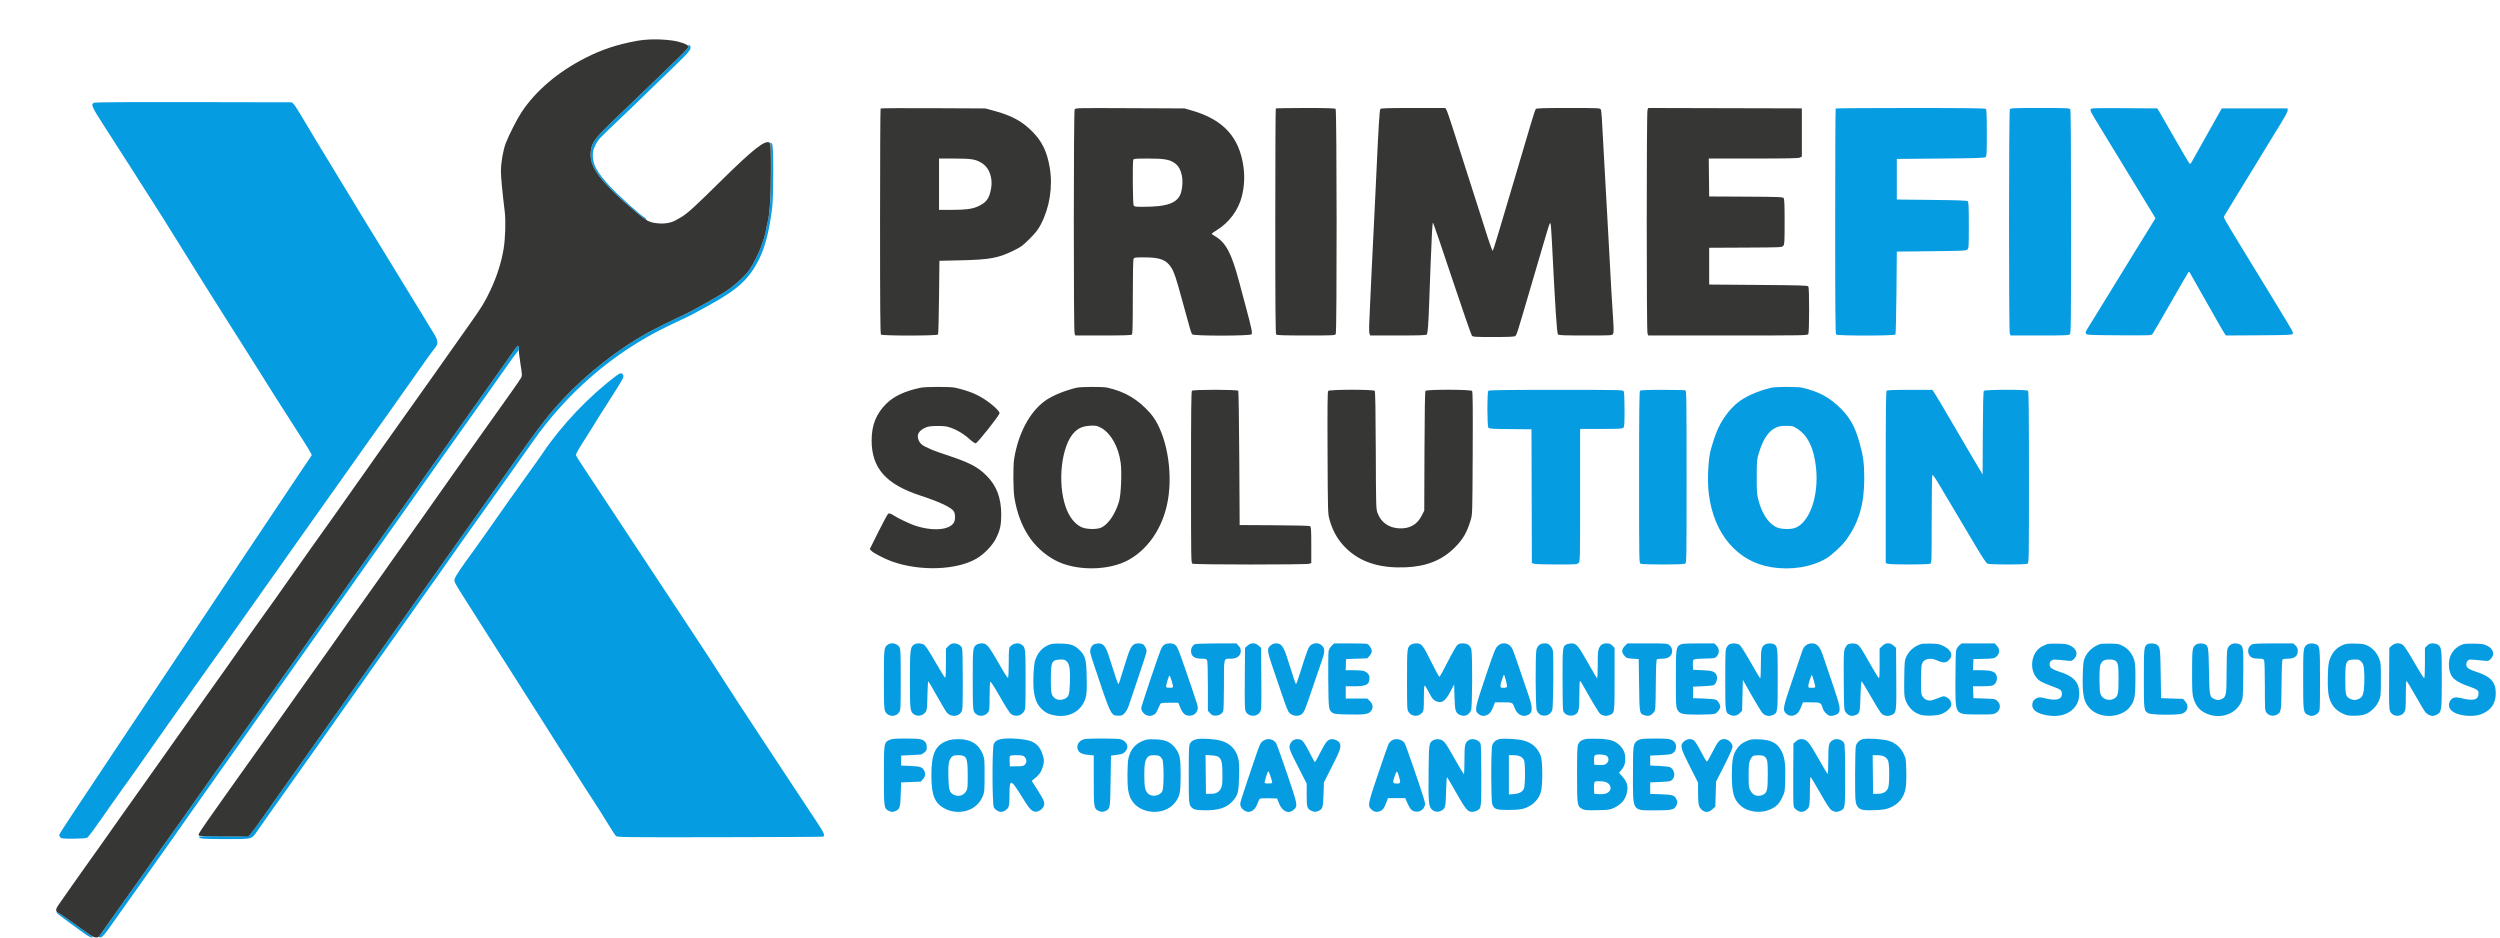
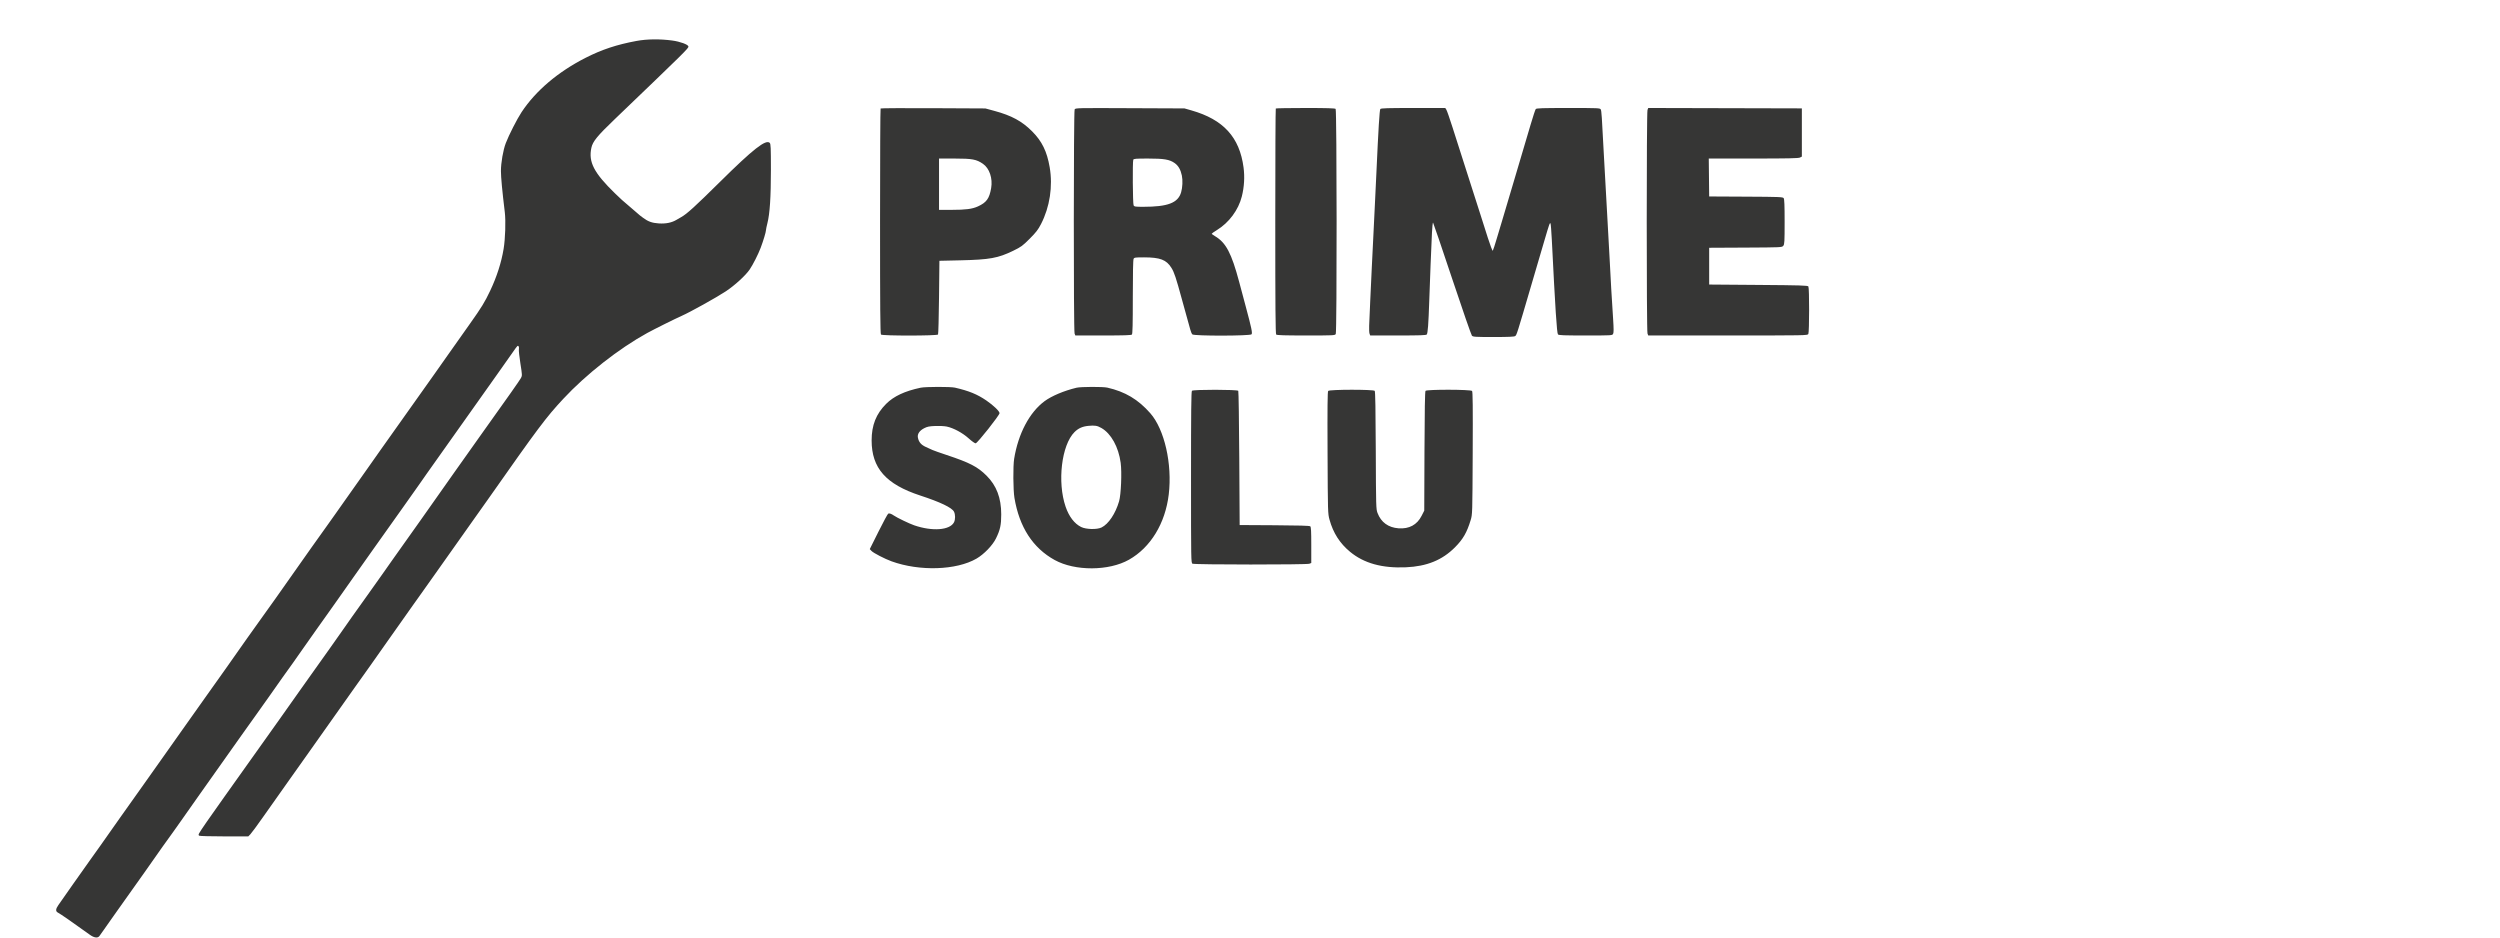
<svg xmlns="http://www.w3.org/2000/svg" width="3264" height="1224" viewBox="0 0 3264 1224">
-   <path d="M 898.719 60.341 C 899.211 62.956, 899.008 63.157, 802.673 155.545 C 779.645 177.630, 773.872 184.705, 772.086 193.034 C 768.109 211.578, 775.448 225.700, 803 252.523 C 806.575 256.004, 810.625 259.840, 812 261.049 C 818.085 266.396, 834.578 280.568, 835.492 281.235 C 836.046 281.639, 837.982 283.158, 839.792 284.609 C 841.603 286.061, 843.399 286.934, 843.784 286.549 C 844.169 286.165, 843.812 285.470, 842.992 285.006 C 836.099 281.105, 807.056 255.070, 795.545 242.473 C 779.252 224.642, 774 215.044, 774 203.097 C 774 197.289, 774.524 195.221, 777.509 189.255 C 781.097 182.083, 782.081 181.016, 805.477 158.922 C 817.944 147.149, 838.664 127.171, 849.995 116 C 854.737 111.325, 867.724 98.775, 878.855 88.111 C 899.110 68.705, 902.616 64.517, 901.513 61.042 C 900.636 58.277, 898.216 57.670, 898.719 60.341 M 123.228 134.012 C 118.118 136.125, 119.036 138.220, 137.909 167.500 C 147.941 183.066, 156.475 196.372, 172.397 221.276 C 175.640 226.349, 180.406 233.875, 182.988 238 C 185.569 242.125, 192.654 253.150, 198.731 262.500 C 204.807 271.850, 219.224 294.800, 230.767 313.500 C 242.310 332.200, 258.293 357.850, 266.283 370.500 C 274.273 383.150, 284.566 399.479, 289.155 406.787 C 293.745 414.095, 303.800 429.963, 311.500 442.050 C 319.200 454.137, 330.636 472.233, 336.913 482.263 C 357.684 515.452, 361.606 521.649, 373.134 539.500 C 379.572 549.470, 383.524 555.664, 396.741 576.500 C 400.579 582.550, 404.482 588.989, 405.415 590.808 L 407.111 594.116 394.231 613.308 C 387.148 623.864, 372.490 645.775, 361.660 662 C 350.829 678.225, 331.137 707.700, 317.899 727.500 C 289.895 769.387, 260.339 813.795, 244 838.533 C 237.675 848.109, 202.985 900.170, 166.911 954.222 C 94.352 1062.943, 78.741 1086.590, 77.673 1089.395 C 77.212 1090.605, 77.558 1091.959, 78.631 1093.145 C 80.132 1094.804, 81.958 1094.996, 95.905 1094.965 C 106.345 1094.941, 112.234 1094.521, 113.720 1093.695 C 115.775 1092.554, 121.654 1084.518, 145.220 1050.646 C 150.138 1043.577, 156.713 1034.303, 159.831 1030.039 C 166.023 1021.570, 174.886 1009.108, 185 994.653 C 188.575 989.543, 196 978.964, 201.500 971.143 C 207 963.322, 215.100 951.789, 219.500 945.514 C 223.900 939.238, 232.900 926.552, 239.500 917.321 C 246.100 908.091, 253.525 897.575, 256 893.952 C 258.475 890.329, 263.754 882.895, 267.732 877.432 C 271.709 871.970, 281.953 857.600, 290.495 845.500 C 299.038 833.400, 316.484 808.743, 329.264 790.708 C 342.044 772.672, 358.800 748.976, 366.500 738.051 C 374.200 727.125, 383.326 714.207, 386.779 709.343 C 390.233 704.479, 395.858 696.541, 399.279 691.701 C 412.221 673.397, 445.919 625.836, 467.441 595.500 C 471.343 590, 475.298 584.375, 476.229 583 C 477.160 581.625, 482.623 573.975, 488.368 566 C 494.114 558.025, 505.458 542.050, 513.577 530.500 C 521.696 518.950, 532.323 503.875, 537.191 497 C 542.059 490.125, 550.169 478.650, 555.213 471.500 C 560.256 464.350, 565.872 456.732, 567.691 454.570 C 572.380 449, 572.196 444.910, 566.864 436.232 C 564.590 432.529, 558.226 422.075, 552.722 413 C 547.218 403.925, 539.244 390.875, 535.002 384 C 526.019 369.440, 517.079 354.821, 503.507 332.500 C 498.156 323.700, 492.093 313.800, 490.033 310.500 C 482.911 299.093, 472.818 282.544, 445.510 237.500 C 435.507 221, 421.560 198.050, 414.517 186.500 C 407.475 174.950, 398.177 159.435, 393.855 152.022 C 389.534 144.609, 384.879 137.425, 383.512 136.057 L 381.025 133.571 253.263 133.322 C 175.245 133.170, 124.615 133.439, 123.228 134.012 M 2396.667 141.667 C 2396.300 142.033, 2396 208.318, 2396 288.967 C 2396 401.681, 2396.278 435.878, 2397.200 436.800 C 2398.969 438.569, 2473.545 438.521, 2474.691 436.750 C 2475.136 436.063, 2475.725 411.425, 2476 382 L 2476.500 328.500 2521.715 328 C 2563.397 327.539, 2567.070 327.360, 2568.715 325.714 C 2570.349 324.080, 2570.500 321.392, 2570.500 294.014 C 2570.500 270.812, 2570.208 263.808, 2569.201 262.800 C 2568.188 261.786, 2557.833 261.390, 2522.201 261 L 2476.500 260.500 2476.500 234 L 2476.500 207.500 2533.597 207 C 2579.965 206.594, 2591.005 206.242, 2592.347 205.128 C 2593.818 203.907, 2594 200.424, 2594 173.578 C 2594 151.439, 2593.680 143.080, 2592.800 142.200 C 2591.883 141.283, 2568.681 141, 2494.467 141 C 2441.043 141, 2397.033 141.300, 2396.667 141.667 M 2624.035 142.934 C 2622.647 145.527, 2622.589 431.788, 2623.975 435.435 L 2624.950 438 2662.904 438 C 2696.074 438, 2701.055 437.802, 2702.429 436.429 C 2703.843 435.014, 2704 420.343, 2704 289.863 C 2704 191.827, 2703.665 144.242, 2702.965 142.934 C 2701.969 141.073, 2700.471 141, 2663.500 141 C 2626.529 141, 2625.031 141.073, 2624.035 142.934 M 2729.597 142.608 C 2728.804 144.675, 2729.343 145.699, 2742.969 168 C 2749.186 178.175, 2757.974 192.575, 2762.500 200 C 2767.025 207.425, 2778.275 225.875, 2787.500 241 C 2796.725 256.125, 2806.502 272.201, 2809.227 276.724 L 2814.181 284.948 2804.462 300.724 C 2799.117 309.401, 2793.746 318.075, 2792.527 320 C 2791.308 321.925, 2787.022 328.900, 2783.002 335.500 C 2778.982 342.100, 2773.322 351.325, 2770.424 356 C 2761.920 369.722, 2725.900 428.251, 2724.126 431.231 C 2722.879 433.325, 2722.759 434.374, 2723.609 435.731 C 2724.636 437.370, 2727.792 437.519, 2766.694 437.761 C 2805.719 438.003, 2808.777 437.898, 2810.181 436.261 C 2811.012 435.292, 2821.704 416.950, 2833.941 395.500 C 2846.177 374.050, 2856.625 356.050, 2857.157 355.500 C 2857.798 354.838, 2858.436 355.007, 2859.046 356 C 2860.103 357.720, 2878.641 390.441, 2892.757 415.500 C 2898.024 424.850, 2903.192 433.742, 2904.242 435.261 L 2906.151 438.021 2949.217 437.761 C 2987.289 437.530, 2992.399 437.316, 2993.284 435.912 C 2994.412 434.123, 2994.619 434.502, 2974.508 401.500 C 2967.470 389.950, 2960.489 378.475, 2958.996 376 C 2957.502 373.525, 2953.224 366.550, 2949.489 360.500 C 2945.753 354.450, 2941.485 347.475, 2940.003 345 C 2938.521 342.525, 2932.910 333.300, 2927.534 324.500 C 2902.412 283.381, 2902.844 284.160, 2903.998 282.004 C 2904.592 280.893, 2911.502 269.526, 2919.353 256.742 C 2927.204 243.959, 2935.676 230.125, 2938.179 226 C 2940.682 221.875, 2945.771 213.550, 2949.489 207.500 C 2953.206 201.450, 2958.284 193.125, 2960.774 189 C 2963.264 184.875, 2970.218 173.532, 2976.226 163.794 C 2983.562 151.904, 2987.044 145.335, 2986.825 143.794 L 2986.500 141.500 2943.629 141.500 L 2900.758 141.500 2897.022 148.084 C 2894.968 151.705, 2891.943 157.105, 2890.301 160.084 C 2884.519 170.572, 2862.667 209.527, 2861.319 211.750 C 2860.568 212.988, 2859.547 214, 2859.050 214 C 2858.553 214, 2850.045 199.713, 2840.144 182.250 C 2830.243 164.787, 2820.873 148.475, 2819.321 146 L 2816.500 141.500 2773.361 141.239 C 2734.269 141.003, 2730.163 141.132, 2729.597 142.608 M 1006.153 189.591 C 1007.436 194.240, 1006.655 254.240, 1005.093 271 C 1004.452 277.875, 1003.044 286.976, 1001.964 291.224 C 1000.884 295.471, 1000.007 299.746, 1000.014 300.724 C 1000.033 302.960, 996.601 314.340, 993.146 323.500 C 989.950 331.973, 983.025 345.636, 978.748 351.906 C 973.429 359.704, 959.328 372.592, 947.623 380.354 C 935.771 388.214, 900.882 407.611, 890 412.390 C 882.032 415.890, 853.869 429.903, 845 434.782 C 807.969 455.150, 765.170 488.728, 735.343 520.815 C 712.731 545.140, 702.779 558.423, 637.065 652 C 629.147 663.275, 619.896 676.325, 616.506 681 C 610.443 689.364, 603.339 699.402, 567.671 750 C 557.785 764.025, 548.302 777.389, 546.598 779.698 C 544.894 782.007, 541.204 787.182, 538.398 791.198 C 535.591 795.214, 527.716 806.367, 520.898 815.983 C 514.079 825.598, 507.718 834.598, 506.763 835.983 C 501.689 843.337, 488.740 861.711, 483.440 869.078 C 480.107 873.710, 470.843 886.725, 462.852 898 C 445.408 922.615, 404.157 980.913, 400.271 986.444 C 398.747 988.613, 388.373 1003.238, 377.218 1018.944 C 366.063 1034.650, 350.323 1056.894, 342.240 1068.377 C 334.157 1079.859, 326.572 1089.889, 325.386 1090.667 C 323.615 1091.827, 317.486 1092.028, 291.241 1091.790 C 265.851 1091.560, 259.353 1091.760, 259.737 1092.759 C 260.647 1095.127, 265.534 1095.500, 295.677 1095.500 C 330.990 1095.500, 327.906 1096.443, 337.500 1082.719 C 340.800 1077.999, 346.425 1069.999, 350 1064.941 C 374.529 1030.238, 399.563 994.926, 414.759 973.593 C 424.516 959.895, 435.114 944.872, 438.308 940.210 C 441.503 935.548, 449.338 924.496, 455.721 915.651 C 462.104 906.805, 470.083 895.503, 473.453 890.534 C 476.822 885.565, 482.261 877.791, 485.540 873.259 C 493.980 861.589, 501.677 850.747, 519.799 825 C 545.957 787.836, 560.163 767.738, 563.419 763.291 C 565.113 760.976, 567.540 757.601, 568.810 755.791 C 570.081 753.981, 573.231 749.515, 575.810 745.866 C 578.390 742.217, 584.775 733.083, 590 725.567 C 595.225 718.051, 602.805 707.312, 606.844 701.701 C 610.884 696.090, 619.209 684.395, 625.344 675.711 C 631.480 667.027, 638.075 657.749, 640 655.093 C 641.925 652.436, 646.158 646.491, 649.406 641.881 C 652.654 637.272, 660.079 626.809, 665.906 618.630 C 679.586 599.429, 683.398 594.037, 695.500 576.774 C 740.889 512.027, 800.764 460.578, 870.181 426.674 C 879.706 422.022, 889.750 417.229, 892.500 416.022 C 898.147 413.545, 902.878 411.186, 908 408.293 C 909.925 407.206, 917.125 403.253, 924 399.509 C 963.640 377.918, 978.637 364.079, 991.735 337 C 999.373 321.208, 1004.403 301.020, 1008.179 271 C 1010.010 256.444, 1010.038 191.442, 1008.215 188.250 C 1006.239 184.791, 1005.042 185.569, 1006.153 189.591 M 675.486 451.795 C 674.944 452.183, 672.049 456.100, 669.054 460.500 C 666.059 464.900, 657.010 477.725, 648.946 489 C 640.882 500.275, 626.204 520.975, 616.330 535 C 606.456 549.025, 596.720 562.750, 594.695 565.500 C 591.555 569.764, 583.512 581.110, 557 618.670 C 554.525 622.176, 550.250 628.293, 547.500 632.263 C 544.750 636.233, 535.126 649.836, 526.114 662.491 C 517.102 675.146, 506.547 690, 502.659 695.500 C 498.771 701, 491.260 711.575, 485.970 719 C 480.679 726.425, 469.409 742.360, 460.925 754.412 C 452.441 766.463, 444.150 778.230, 442.500 780.560 C 440.850 782.890, 435 791.156, 429.500 798.929 C 424 806.702, 416.685 816.985, 413.243 821.781 C 409.802 826.576, 401.968 837.700, 395.833 846.500 C 389.698 855.300, 383.375 864.300, 381.781 866.500 C 372.872 878.799, 365.911 888.607, 353.033 907.009 C 345.146 918.279, 336.360 930.650, 333.509 934.500 C 330.658 938.350, 322.309 950.050, 314.955 960.500 C 300.887 980.492, 276.028 1015.605, 260.440 1037.500 C 251.383 1050.223, 248.967 1053.654, 235.442 1073 C 231.789 1078.225, 227.484 1084.300, 225.875 1086.500 C 222.840 1090.650, 217.132 1098.584, 212.206 1105.500 C 210.639 1107.700, 205.264 1115.350, 200.262 1122.500 C 195.260 1129.650, 190.196 1136.850, 189.009 1138.500 C 181.089 1149.509, 155.969 1184.884, 151.374 1191.500 C 148.317 1195.900, 144.509 1201.300, 142.911 1203.500 C 141.313 1205.700, 137.993 1210.503, 135.533 1214.173 C 133.072 1217.843, 130.596 1221.132, 130.030 1221.482 C 128.050 1222.705, 129.022 1224.130, 131.623 1223.816 C 133.763 1223.558, 136.652 1220.088, 147.290 1205 C 154.464 1194.825, 163.746 1181.721, 167.917 1175.879 C 188.502 1147.048, 214.216 1110.757, 226.995 1092.500 C 231.999 1085.350, 239.785 1074.261, 244.297 1067.858 C 248.809 1061.455, 256.419 1050.655, 261.209 1043.858 C 265.999 1037.061, 273.771 1026.100, 278.479 1019.500 C 283.187 1012.900, 291.617 1000.975, 297.212 993 C 302.807 985.025, 311.872 972.200, 317.357 964.500 C 322.841 956.800, 334.659 940.058, 343.617 927.295 C 352.575 914.532, 362.619 900.357, 365.936 895.795 C 371.904 887.587, 390.526 861.285, 416.413 824.500 C 423.767 814.050, 431.970 802.524, 434.642 798.886 C 440.650 790.707, 443.635 786.491, 484.835 728 C 490.453 720.025, 496.974 710.800, 499.327 707.500 C 506.637 697.249, 522.188 675.232, 534.287 658 C 540.659 648.925, 549.250 636.775, 553.377 631 C 562.440 618.319, 592.952 575.298, 605.151 558 C 610 551.125, 615.917 542.800, 618.301 539.500 C 627.102 527.317, 651.655 492.632, 656.500 485.539 C 664.089 474.427, 674.166 460.623, 675.511 459.496 C 678.268 457.186, 678.244 449.823, 675.486 451.795 M 804.425 490.719 C 768.493 517.791, 732.843 555.380, 708.137 592.245 C 705.282 596.504, 696.771 608.510, 689.223 618.924 C 681.675 629.338, 670.550 644.916, 664.500 653.541 C 633.542 697.677, 620.568 716.058, 616.531 721.500 C 603.568 738.976, 594.865 751.901, 593.861 755.165 C 592.495 759.608, 591.714 758.124, 613.275 792 C 621.851 805.475, 633.061 823.137, 638.184 831.250 C 643.308 839.362, 653.369 855.112, 660.543 866.250 C 667.717 877.387, 677.530 892.800, 682.350 900.500 C 687.170 908.200, 694.758 920.125, 699.213 927 C 703.668 933.875, 711.220 945.800, 715.995 953.500 C 720.771 961.200, 728.238 972.984, 732.589 979.686 C 736.940 986.389, 744.294 997.864, 748.930 1005.186 C 762.716 1026.958, 763.361 1027.964, 772.202 1041.500 C 781.100 1055.124, 786.829 1064.191, 796.532 1080 C 799.738 1085.225, 803.136 1090.343, 804.082 1091.373 C 805.749 1093.188, 809.969 1093.241, 939.470 1093.065 C 1012.987 1092.966, 1073.782 1092.637, 1074.569 1092.335 C 1077.399 1091.249, 1075.866 1087.408, 1067.675 1075.055 C 1063.097 1068.150, 1050.609 1049.248, 1039.925 1033.052 C 1029.241 1016.855, 1011.950 990.650, 1001.500 974.817 C 969.822 926.822, 955.791 905.355, 943.776 886.500 C 929.040 863.377, 921.184 851.363, 888.512 802 C 873.769 779.725, 858.323 756.325, 854.187 750 C 850.050 743.675, 836.540 723.200, 824.163 704.500 C 811.786 685.800, 794.257 659.250, 785.208 645.500 C 776.160 631.750, 764.987 614.875, 760.378 608 C 755.770 601.125, 752 594.861, 752 594.081 C 752 592.335, 756.041 585.139, 763.130 574.259 C 766.084 569.727, 770.300 563.049, 772.500 559.420 C 779.106 548.523, 781.017 545.490, 796.991 520.541 C 813.718 494.417, 815.044 491.881, 813.372 489.225 C 811.601 486.413, 809.725 486.726, 804.425 490.719 M 2312.500 506.218 C 2294.389 510.587, 2277.901 518.008, 2267.960 526.265 C 2264.364 529.253, 2259.171 534.578, 2256.422 538.098 C 2245.316 552.323, 2240.603 562.444, 2233.654 587 C 2230.146 599.393, 2228.883 627.522, 2231.048 645.026 C 2237.494 697.143, 2268.497 733.444, 2312.623 740.545 C 2338.661 744.735, 2365.130 740.456, 2384.648 728.902 C 2391.450 724.875, 2404.777 712.549, 2409.949 705.500 C 2426.875 682.434, 2433.993 658.454, 2433.992 624.500 C 2433.992 604.958, 2432.600 594.718, 2427.566 577.228 C 2421.700 556.849, 2415.686 545.881, 2403.777 533.844 C 2389.050 518.960, 2374.912 511.277, 2352.736 506.110 C 2347.022 504.779, 2318.145 504.856, 2312.500 506.218 M 1943.200 510.200 C 1941.461 511.939, 1941.506 555.953, 1943.250 558.301 C 1944.360 559.797, 1947.571 560.014, 1972 560.242 L 1999.500 560.500 1999.755 647.777 L 2000.011 735.054 2002.571 736.027 C 2004 736.570, 2017.024 737, 2032.065 737 C 2057.667 737, 2059.099 736.901, 2061 735 C 2062.969 733.031, 2063 731.667, 2063 646.500 L 2063 560 2090.429 560 C 2114.030 560, 2118.076 559.781, 2119.429 558.429 C 2120.762 557.095, 2121 553.524, 2121 534.863 C 2121 521.614, 2120.588 512.099, 2119.965 510.934 C 2118.954 509.045, 2116.918 509, 2031.665 509 C 1965.126 509, 1944.115 509.285, 1943.200 510.200 M 2141.200 510.200 C 2140.281 511.119, 2140 537.570, 2140 623.165 C 2140 732.640, 2140.040 734.951, 2141.934 735.965 C 2144.549 737.364, 2197.451 737.364, 2200.066 735.965 C 2201.960 734.951, 2202 732.633, 2202 622.572 C 2202 521.039, 2201.848 510.155, 2200.418 509.607 C 2199.548 509.273, 2186.138 509, 2170.618 509 C 2150.004 509, 2142.077 509.323, 2141.200 510.200 M 2463.200 510.200 C 2462.281 511.119, 2462 537.583, 2462 623.225 L 2462 735.050 2464.565 736.025 C 2468.068 737.357, 2517.565 737.303, 2520.066 735.965 C 2521.943 734.960, 2522 733.255, 2522.015 678.215 C 2522.024 647.022, 2522.388 620.938, 2522.824 620.251 C 2523.345 619.430, 2526.224 623.376, 2531.215 631.751 C 2544.540 654.110, 2568.168 693.850, 2580.527 714.687 C 2588.063 727.393, 2593.351 735.268, 2594.797 735.937 C 2597.856 737.353, 2644.426 737.377, 2647.066 735.965 C 2648.960 734.951, 2649 732.640, 2649 623.165 C 2649 537.570, 2648.719 511.119, 2647.800 510.200 C 2645.966 508.366, 2591.660 508.499, 2590.131 510.342 C 2589.351 511.282, 2588.940 527.807, 2588.759 565.592 L 2588.500 619.500 2578.101 602 C 2567.859 584.763, 2556.043 564.639, 2545.219 546 C 2535.639 529.502, 2529.788 519.667, 2526.330 514.250 L 2522.980 509 2493.690 509 C 2472.242 509, 2464.079 509.321, 2463.200 510.200 M 2318.500 558.358 C 2308.840 562.877, 2301.788 573.429, 2296.353 591.500 C 2293.772 600.078, 2293.644 601.530, 2293.604 622.500 C 2293.567 642.159, 2293.801 645.404, 2295.800 653 C 2300.386 670.423, 2308.494 682.834, 2318.696 688.046 C 2325.140 691.338, 2339.296 691.590, 2345.500 688.523 C 2363.447 679.650, 2374.435 646.895, 2371.132 612.111 C 2368.664 586.109, 2360.614 568.877, 2346.750 559.917 C 2340.894 556.132, 2340.401 556, 2332.095 556.010 C 2325.191 556.018, 2322.516 556.480, 2318.500 558.358 M 1159.217 841.561 C 1154.111 845.137, 1154 846.097, 1154 886.828 C 1154 918.739, 1154.245 925.341, 1155.542 928.446 C 1158.714 936.038, 1169.724 936.781, 1174.044 929.696 C 1175.888 926.671, 1175.993 924.389, 1175.996 887.154 C 1176 852.236, 1175.813 847.491, 1174.335 844.990 C 1171.439 840.088, 1163.795 838.354, 1159.217 841.561 M 1192.814 841.932 C 1188.400 845.404, 1188 849.225, 1188 887.898 C 1188 925.935, 1188.256 928.388, 1192.612 932.116 C 1197.277 936.107, 1205.141 934.767, 1208.672 929.378 C 1210.241 926.984, 1210.551 923.924, 1210.858 907.802 C 1211.054 897.469, 1211.569 889.234, 1212.002 889.501 C 1212.435 889.769, 1217.397 898.203, 1223.030 908.244 C 1228.662 918.285, 1234.347 927.948, 1235.662 929.718 C 1240.560 936.310, 1251.034 936.272, 1255.074 929.647 C 1256.879 926.686, 1256.993 924.184, 1256.996 887.297 C 1256.999 861.232, 1256.636 847.296, 1255.915 845.712 C 1254.433 842.460, 1249.945 840, 1245.496 840 C 1242.626 840, 1241.040 840.760, 1238.400 843.400 L 1235 846.800 1235 865.983 C 1235 879.799, 1234.684 885.061, 1233.870 884.790 C 1233.249 884.583, 1227.475 875.221, 1221.040 863.985 C 1212.823 849.639, 1208.471 843.029, 1206.420 841.784 C 1202.505 839.406, 1195.933 839.478, 1192.814 841.932 M 1275.217 841.561 C 1270.109 845.139, 1270 846.085, 1270 886.982 C 1270 918.155, 1270.266 925.700, 1271.464 928.568 C 1274.479 935.785, 1285.257 936.661, 1289.950 930.071 C 1291.831 927.429, 1292.001 925.720, 1292.015 909.346 C 1292.024 899.531, 1292.403 890.912, 1292.859 890.194 C 1293.420 889.309, 1297.457 895.500, 1305.385 909.404 C 1311.818 920.687, 1318.210 930.806, 1319.588 931.891 C 1325.280 936.368, 1333.225 934.961, 1336.974 928.810 C 1338.906 925.643, 1338.993 923.851, 1338.996 887.200 C 1339 846.065, 1338.895 845.141, 1333.783 841.561 C 1329.512 838.569, 1322.391 839.900, 1318.772 844.367 C 1317.278 846.212, 1317.039 848.998, 1317.007 865 C 1316.986 875.175, 1316.598 884.085, 1316.144 884.801 C 1315.587 885.679, 1311.779 879.829, 1304.427 866.801 C 1298.436 856.185, 1291.892 845.813, 1289.885 843.750 C 1286.760 840.539, 1285.603 840, 1281.840 840 C 1279.423 840, 1276.442 840.702, 1275.217 841.561 M 1370.703 841.390 C 1361.118 844.941, 1354.640 852.015, 1351.371 862.500 C 1350.415 865.564, 1349.607 873.115, 1349.284 882 C 1348.438 905.249, 1351.256 917.075, 1359.613 925.348 C 1364.787 930.470, 1369.482 932.746, 1377.825 934.177 C 1396.520 937.383, 1412.871 927.746, 1417.447 910.827 C 1418.865 905.588, 1419.096 901.062, 1418.796 884.500 C 1418.379 861.449, 1417.090 856.325, 1409.900 849.136 C 1403.135 842.370, 1398.207 840.578, 1385.500 840.259 C 1377.900 840.068, 1373.326 840.417, 1370.703 841.390 M 1427.786 841.553 C 1426.032 842.505, 1424.647 844.447, 1423.868 847.045 C 1422.736 850.826, 1423.003 852.081, 1428.397 868.282 C 1450.437 934.486, 1450.388 934.385, 1460.091 934.385 C 1464.749 934.385, 1465.586 934.028, 1468.562 930.781 C 1470.528 928.636, 1472.671 924.610, 1473.856 920.838 C 1474.951 917.352, 1480.607 900.595, 1486.424 883.600 C 1492.241 866.606, 1497 851.621, 1497 850.301 C 1497 847.103, 1494.442 842.307, 1492.055 841.030 C 1490.997 840.463, 1488.257 840, 1485.966 840 C 1478.964 840, 1476.043 843.923, 1471.040 860.041 C 1468.743 867.444, 1466.243 875.300, 1465.486 877.500 C 1464.728 879.700, 1463.396 884.087, 1462.526 887.250 C 1461.656 890.413, 1460.589 893, 1460.154 893 C 1459.419 893, 1455.844 882.523, 1447.870 857 C 1443.883 844.236, 1440.487 839.976, 1434.350 840.040 C 1432.233 840.062, 1429.279 840.743, 1427.786 841.553 M 1519.751 841.981 C 1518.366 843.071, 1516.451 845.883, 1515.496 848.231 C 1511.673 857.628, 1490 922.345, 1490.004 924.351 C 1490.011 928.267, 1493.644 932.813, 1497.750 934.043 C 1500.892 934.984, 1502.282 934.909, 1505.338 933.632 C 1508.408 932.349, 1509.531 931.032, 1511.600 926.285 C 1512.986 923.103, 1514.480 919.825, 1514.919 919 C 1515.557 917.802, 1517.997 917.500, 1527.037 917.500 L 1538.356 917.500 1540.968 923.922 C 1544.055 931.511, 1547.417 934.455, 1553 934.455 C 1558.130 934.455, 1562.229 931.378, 1563.434 926.623 C 1564.464 922.559, 1565.147 924.844, 1547.930 874.782 C 1538.239 846.604, 1537.072 843.864, 1533.783 841.561 C 1530.565 839.306, 1522.858 839.537, 1519.751 841.981 M 1560.357 840.992 C 1557.254 842.244, 1555 845.945, 1555 849.788 C 1555 856.808, 1559.350 860, 1568.915 860 C 1573.838 860, 1575.118 860.351, 1575.965 861.934 C 1576.617 863.152, 1577 875.738, 1577 895.918 L 1577 927.968 1579.805 931.107 C 1582.017 933.583, 1583.459 934.268, 1586.631 934.352 C 1591.343 934.475, 1595.671 931.994, 1597.045 928.383 C 1597.579 926.976, 1598 911.823, 1598 893.970 C 1598 857.598, 1597.362 860, 1607.030 860 C 1612.871 860, 1617.277 857.883, 1618.915 854.288 C 1620.798 850.154, 1620.191 846.416, 1617.099 843.106 L 1614.198 840 1588.349 840.063 C 1574.132 840.098, 1561.536 840.516, 1560.357 840.992 M 1628.766 842.917 L 1625.500 845.834 1625.217 885.903 C 1624.969 921.037, 1625.131 926.353, 1626.534 929.065 C 1630.142 936.044, 1640.929 936.411, 1645.063 929.696 C 1646.945 926.637, 1647.018 924.775, 1646.765 886.167 L 1646.500 845.834 1643.234 842.917 C 1638.717 838.883, 1633.283 838.883, 1628.766 842.917 M 1659.206 842.480 C 1653.518 847.266, 1653.748 848.682, 1665.953 884 C 1669.849 895.275, 1674.637 909.273, 1676.593 915.107 C 1678.548 920.941, 1681.024 927.156, 1682.096 928.917 C 1685.656 934.771, 1694.887 936.452, 1699.820 932.145 C 1702.811 929.533, 1704.223 926.065, 1713.516 898.500 C 1718.337 884.200, 1723.793 868.284, 1725.641 863.131 C 1729.912 851.219, 1730.006 846.852, 1726.077 842.923 C 1722.153 838.999, 1715.574 838.804, 1711.202 842.484 C 1708.137 845.063, 1706.836 848.476, 1697.005 879.750 C 1694.714 887.038, 1692.524 893, 1692.139 893 C 1691.455 893, 1689.555 887.414, 1680.911 860 C 1675.850 843.949, 1672.941 840, 1666.177 840 C 1663.353 840, 1661.275 840.739, 1659.206 842.480 M 1738.490 843.310 C 1736.138 845.662, 1734.990 847.906, 1734.527 851.060 C 1734.167 853.502, 1734.015 870.800, 1734.187 889.500 C 1734.524 926.114, 1734.672 927.180, 1739.904 930.736 C 1742.110 932.235, 1745.357 932.550, 1761.500 932.832 C 1782.334 933.197, 1786.665 932.513, 1789.946 928.341 C 1793.157 924.259, 1792.658 919.458, 1788.600 915.400 L 1785.200 912 1771.100 912 L 1757 912 1757 904 L 1757 896 1768.032 896 C 1784.044 896, 1788 893.868, 1788 885.240 C 1788 880.948, 1785.589 877.925, 1780.685 876.067 C 1779.137 875.480, 1773.154 875, 1767.391 875 L 1756.912 875 1757.206 867.750 L 1757.500 860.500 1771.336 860 L 1785.171 859.500 1788.086 856.234 C 1789.730 854.392, 1791 851.828, 1791 850.352 C 1791 846.816, 1787.491 841.365, 1784.739 840.627 C 1783.507 840.297, 1773.342 840.021, 1762.150 840.014 L 1741.800 840 1738.490 843.310 M 1842.217 841.561 C 1837.101 845.144, 1837 846.035, 1837 887.582 C 1837 924.785, 1837.078 926.390, 1839.042 929.568 C 1842.945 935.883, 1852.290 936.260, 1856.984 930.293 C 1858.820 927.960, 1859 926.259, 1859 911.282 C 1859 899.288, 1859.313 894.938, 1860.155 895.218 C 1860.790 895.430, 1863.324 899.539, 1865.786 904.348 C 1869.511 911.625, 1870.925 913.431, 1874.212 915.108 C 1881.945 919.053, 1887.005 915.832, 1893.794 902.643 L 1898.500 893.500 1899 910.049 C 1899.560 928.594, 1900.331 930.987, 1906.586 933.600 C 1912.444 936.048, 1917.982 933.557, 1920.638 927.282 C 1922.335 923.273, 1922.616 853.760, 1920.960 847.795 C 1919.512 842.583, 1915.855 840, 1909.921 840 C 1906.349 840, 1904.461 840.579, 1902.583 842.250 C 1901.192 843.487, 1895.613 853.251, 1890.185 863.947 C 1884.757 874.643, 1879.900 883.533, 1879.390 883.703 C 1878.881 883.873, 1874.197 875.403, 1868.982 864.880 C 1857.611 841.936, 1856.081 840, 1849.321 840 C 1846.521 840, 1843.496 840.664, 1842.217 841.561 M 1955.497 843.250 C 1952.348 846.196, 1950.855 849.957, 1939.512 883.495 C 1925.850 923.890, 1925.131 927.364, 1929.579 931.486 C 1933.287 934.922, 1937.264 935.524, 1941.754 933.330 C 1945.452 931.524, 1947.327 928.809, 1950.446 920.750 L 1951.898 917 1962.827 917 C 1974.941 917, 1974.749 916.906, 1977.461 924.160 C 1980.532 932.374, 1986.798 936.212, 1993.519 933.994 C 2001.148 931.476, 2001.712 925.372, 1995.880 908.452 C 1993.614 901.879, 1988.210 886.008, 1983.871 873.183 C 1979.532 860.359, 1975.320 848.586, 1974.511 847.022 C 1970.514 839.292, 1961.614 837.526, 1955.497 843.250 M 2009.669 842.045 C 2008.239 843.171, 2006.606 845.758, 2006.040 847.795 C 2004.384 853.760, 2004.665 923.273, 2006.362 927.282 C 2008.370 932.026, 2011.359 934.240, 2015.921 934.359 C 2020.870 934.489, 2025.050 931.598, 2026.694 926.906 C 2027.976 923.246, 2028.567 855.083, 2027.368 849.089 C 2027.020 847.351, 2025.490 844.595, 2023.967 842.964 C 2021.697 840.535, 2020.392 840, 2016.734 840 C 2013.751 840, 2011.407 840.679, 2009.669 842.045 M 2045.110 841.396 C 2040.145 844.148, 2040.073 844.783, 2040.035 886.685 C 2040.015 909.263, 2040.405 926.935, 2040.955 928.383 C 2042.960 933.656, 2050.826 936.036, 2056.397 933.055 C 2061.218 930.475, 2062 926.852, 2062 907.099 C 2062 897.144, 2062.338 889.004, 2062.750 889.008 C 2063.162 889.013, 2064.438 890.700, 2065.585 892.758 C 2077.454 914.058, 2087.318 930.440, 2089.201 931.976 C 2092.494 934.664, 2097.291 935.323, 2101.317 933.641 C 2108.184 930.772, 2108 932.064, 2108 886.701 L 2108 845.846 2105.077 842.923 C 2102.741 840.587, 2101.279 840, 2097.799 840 C 2092.599 840, 2089.828 841.735, 2087.630 846.367 C 2086.309 849.151, 2086 853.246, 2086 867.960 C 2086 878.093, 2085.613 885.879, 2085.124 885.577 C 2084.643 885.279, 2079.379 876.365, 2073.427 865.768 C 2060.680 843.073, 2058.090 839.985, 2051.850 840.035 C 2049.457 840.055, 2046.425 840.667, 2045.110 841.396 M 2121.400 843.400 C 2117.020 847.780, 2116.871 851.704, 2120.915 856.234 C 2123.633 859.279, 2124.361 859.534, 2131.665 860 L 2139.500 860.500 2140 894.647 C 2140.560 932.911, 2140.339 931.823, 2148.030 934.127 C 2152.492 935.464, 2156.198 934.015, 2159.410 929.679 C 2161.413 926.975, 2161.513 925.500, 2161.814 894.198 C 2162.043 870.400, 2162.450 861.334, 2163.314 860.785 C 2163.966 860.370, 2166.975 860.022, 2170 860.012 C 2173.674 859.999, 2176.567 859.342, 2178.712 858.034 C 2184.466 854.526, 2184.749 846.308, 2179.265 841.994 C 2176.881 840.118, 2175.190 840, 2150.765 840 L 2124.800 840 2121.400 843.400 M 2193.881 841.503 C 2188.240 844.569, 2188 846.392, 2188.002 886.151 C 2188.003 918.754, 2188.183 922.861, 2189.752 926 C 2192.851 932.204, 2195.949 932.997, 2217.101 932.998 C 2227.934 932.999, 2237.005 932.545, 2238.824 931.912 C 2242.010 930.801, 2246 925.614, 2246 922.582 C 2246 919.898, 2243.176 915.171, 2240.740 913.780 C 2239.355 912.989, 2233.153 912.309, 2224.500 912 L 2210.500 911.500 2210.500 904 L 2210.500 896.500 2223 895.940 C 2229.875 895.632, 2236.199 895.055, 2237.053 894.659 C 2241.359 892.658, 2243.320 884.329, 2240.449 880.230 C 2237.746 876.372, 2234.880 875.538, 2222.500 875.011 L 2210.500 874.500 2210.198 868.666 C 2210.028 865.393, 2210.383 862.243, 2211.007 861.492 C 2211.808 860.526, 2215.891 860.062, 2225.648 859.826 C 2239.060 859.503, 2239.199 859.476, 2241.589 856.694 C 2245.128 852.576, 2244.912 846.758, 2241.077 842.923 L 2238.154 840 2217.327 840.040 C 2201.268 840.071, 2195.900 840.406, 2193.881 841.503 M 2258.302 841.012 C 2257.094 841.499, 2255.294 843.383, 2254.302 845.198 C 2252.653 848.220, 2252.500 851.815, 2252.500 887.543 C 2252.500 931.127, 2252.421 930.607, 2259.516 933.571 C 2263.953 935.425, 2268.173 934.473, 2271.667 930.828 L 2274.500 927.873 2275 907.763 L 2275.500 887.652 2287 907.954 C 2293.325 919.119, 2299.755 929.531, 2301.289 931.090 C 2304.832 934.690, 2309.564 935.627, 2314.272 933.660 C 2320.978 930.858, 2321 930.704, 2321 887 C 2321 845.343, 2320.810 843.574, 2316.055 841.030 C 2313.190 839.496, 2306.752 839.785, 2304.217 841.561 C 2299.565 844.819, 2299 847.629, 2299 867.509 C 2299 878.523, 2298.626 885.887, 2298.084 885.552 C 2297.580 885.241, 2291.947 875.790, 2285.565 864.550 C 2279.183 853.311, 2272.784 843.189, 2271.346 842.057 C 2268.570 839.874, 2262.363 839.376, 2258.302 841.012 M 2358.973 841.704 C 2355.336 844.211, 2354.294 845.855, 2352.133 852.500 C 2351.060 855.800, 2345.416 872.415, 2339.591 889.423 C 2328.003 923.258, 2327.279 927.006, 2331.514 931.241 C 2334.983 934.710, 2339.451 935.437, 2343.908 933.257 C 2347.439 931.530, 2349.367 928.705, 2352.446 920.750 L 2353.898 917 2364.926 917 C 2377.199 917, 2377.385 917.100, 2379.912 925.085 C 2381.159 929.027, 2385.272 933.405, 2388.701 934.439 C 2391.916 935.410, 2398.687 933.285, 2400.463 930.749 C 2403.357 926.617, 2402.232 921.187, 2392.637 893 C 2387.489 877.875, 2381.835 861.225, 2380.072 856 C 2376.068 844.129, 2372.369 840, 2365.737 840 C 2363.327 840, 2360.361 840.747, 2358.973 841.704 M 2412.306 841.498 C 2411.129 842.322, 2409.437 844.910, 2408.546 847.248 C 2407.135 850.949, 2406.962 856.383, 2407.212 889.178 C 2407.490 925.595, 2407.570 926.951, 2409.590 929.678 C 2412.802 934.015, 2416.508 935.464, 2420.970 934.127 C 2428.181 931.967, 2428.440 931.163, 2429 909.148 C 2429.300 897.352, 2429.887 889.550, 2430.469 889.625 C 2431.001 889.694, 2436.530 898.694, 2442.754 909.625 C 2448.979 920.556, 2455.182 930.492, 2456.540 931.705 C 2459.971 934.771, 2464.867 935.500, 2469.374 933.617 C 2476.008 930.845, 2476.104 930.128, 2475.783 885.370 L 2475.500 845.834 2472.234 842.917 C 2467.452 838.645, 2461.977 838.823, 2457.400 843.400 L 2454 846.800 2454 866.614 C 2454 883.800, 2453.811 886.234, 2452.572 884.964 C 2451.787 884.159, 2446.549 875.400, 2440.933 865.500 C 2429.841 845.948, 2427.943 843.123, 2424.666 841.285 C 2421.643 839.590, 2414.863 839.707, 2412.306 841.498 M 2508 840.882 C 2499.090 843.791, 2492.456 849.628, 2488.606 857.949 C 2486.696 862.077, 2486.470 864.620, 2486.182 885.287 C 2485.917 904.275, 2486.136 908.892, 2487.492 912.976 C 2490.849 923.083, 2498.100 930.456, 2507.405 933.225 C 2513.516 935.043, 2527.513 934.688, 2533.886 932.553 C 2540.265 930.416, 2546.614 925.035, 2547.496 921.017 C 2548.373 917.027, 2545.690 912.297, 2541.387 910.245 C 2538.065 908.661, 2537.596 908.668, 2533.182 910.367 C 2521.762 914.764, 2520.708 915.036, 2517.436 914.422 C 2513.234 913.634, 2509.440 909.948, 2508.622 905.861 C 2507.621 900.855, 2507.918 871.834, 2509.011 867.900 C 2510.386 862.950, 2513.135 860.789, 2518.740 860.253 C 2522.392 859.904, 2524.867 860.404, 2529.374 862.399 C 2536.933 865.746, 2540.186 865.712, 2543.987 862.250 C 2550.626 856.201, 2548.059 848.777, 2537.508 843.508 C 2532.135 840.825, 2530.429 840.492, 2521.008 840.291 C 2515.228 840.167, 2509.375 840.434, 2508 840.882 M 2558.106 842.564 C 2556.430 843.975, 2554.598 846.787, 2554.035 848.814 C 2553.429 850.996, 2553.009 866.468, 2553.006 886.730 C 2552.998 934.768, 2551.542 932.326, 2580.500 932.832 C 2592.471 933.042, 2600.867 932.755, 2603.196 932.058 C 2611.148 929.678, 2613.648 920.915, 2607.938 915.437 C 2604.908 912.530, 2604.732 912.495, 2590.688 912 L 2576.500 911.500 2576.208 903.750 L 2575.916 896 2587.393 896 C 2593.705 896, 2600.001 895.570, 2601.383 895.045 C 2606.552 893.079, 2608.866 885.855, 2606.026 880.548 C 2603.909 876.592, 2598.286 875, 2586.436 875 L 2575.912 875 2576.206 867.750 L 2576.500 860.500 2588.500 860.255 C 2603.069 859.957, 2604.266 859.704, 2607.470 856.249 C 2611.060 852.377, 2610.914 847.190, 2607.099 843.106 L 2604.198 840 2582.676 840 L 2561.153 840 2558.106 842.564 M 2673 840.876 C 2671.625 841.328, 2668.631 842.653, 2666.347 843.820 C 2650.102 852.119, 2648.427 879.069, 2663.533 889.103 C 2665.715 890.552, 2672.225 893.440, 2678 895.521 C 2690.659 900.082, 2692 901.099, 2692 906.132 C 2692 913.367, 2684.178 915.308, 2669.800 911.641 C 2663.967 910.153, 2662.672 910.110, 2659.800 911.311 C 2655.591 913.070, 2654.028 914.989, 2653.404 919.161 C 2652.306 926.500, 2659.137 931.688, 2672.941 933.999 C 2690.886 937.004, 2705.490 931.163, 2712.003 918.377 C 2715.593 911.329, 2715.572 899.558, 2711.957 892.479 C 2708.733 886.164, 2701.743 881.310, 2690.646 877.679 C 2678.831 873.813, 2676 871.853, 2676 867.538 C 2676 864.916, 2676.623 863.638, 2678.502 862.407 C 2681.061 860.730, 2681.245 860.732, 2699.735 862.643 C 2704.566 863.142, 2705.203 862.951, 2707.985 860.169 C 2713.499 854.655, 2711.590 847.366, 2703.551 843.239 C 2699.127 840.967, 2697.073 840.609, 2687 840.350 C 2680.675 840.187, 2674.375 840.424, 2673 840.876 M 2742 840.883 C 2732.709 843.912, 2724.966 851.014, 2721.576 859.618 C 2719.998 863.624, 2719.577 867.802, 2719.228 882.913 C 2718.622 909.209, 2720.985 918.416, 2730.488 926.781 C 2744.553 939.161, 2770.861 936.809, 2781.446 922.225 C 2787.015 914.553, 2788 909.158, 2788 886.341 C 2788 868.936, 2787.739 865.554, 2786.006 860.516 C 2783.428 853.024, 2778.576 847.183, 2771.864 843.493 C 2766.955 840.794, 2765.566 840.524, 2755.500 840.306 C 2749.450 840.176, 2743.375 840.435, 2742 840.883 M 2803.750 841.080 C 2799.209 843.725, 2799 845.702, 2799 886 C 2799 928.212, 2799.020 928.358, 2805.357 931.365 C 2810.017 933.576, 2844.238 933.763, 2849.401 931.606 C 2856.443 928.663, 2858.128 921.415, 2853.084 915.766 L 2850.169 912.500 2835.834 912 L 2821.500 911.500 2821 879.500 C 2820.475 845.926, 2820.311 844.732, 2815.770 841.551 C 2813.276 839.804, 2806.403 839.535, 2803.750 841.080 M 2867.217 841.561 C 2862.269 845.026, 2862 846.873, 2862 877.345 C 2862 902.930, 2862.200 906.438, 2863.993 912.242 C 2866.799 921.325, 2871.571 927.174, 2879.247 930.936 C 2897.281 939.775, 2918.488 933.255, 2926.199 916.500 C 2928.422 911.669, 2928.511 910.427, 2928.813 879.822 C 2929.155 845.190, 2928.855 843.036, 2923.387 840.957 C 2916.409 838.304, 2909.866 841.220, 2908.040 847.795 C 2907.456 849.899, 2907.009 862.855, 2907.006 877.782 C 2906.999 906.860, 2906.528 909.642, 2901.128 912.434 C 2897.313 914.407, 2894.669 914.411, 2890.540 912.452 C 2884.887 909.769, 2884.634 908.354, 2884.041 876 C 2883.463 844.497, 2883.186 842.782, 2878.374 840.952 C 2874.639 839.532, 2869.731 839.800, 2867.217 841.561 M 2940.110 841.396 C 2935.378 844.018, 2933.801 849.780, 2936.425 854.855 C 2938.333 858.544, 2941.894 860, 2949.012 860 C 2953.839 860, 2955.120 860.356, 2955.965 861.934 C 2956.616 863.152, 2957 875.701, 2957 895.799 C 2957 926.299, 2957.090 927.845, 2959.016 930.293 C 2962.018 934.110, 2966.977 935.454, 2971.336 933.633 C 2978.415 930.675, 2978.463 930.420, 2978.814 894.066 C 2979.043 870.370, 2979.450 861.334, 2980.314 860.785 C 2980.966 860.370, 2983.885 860.024, 2986.800 860.015 C 2995.783 859.989, 3000 856.626, 3000 849.489 C 3000 846.796, 2999.238 845.084, 2997.077 842.923 L 2994.154 840 2968.327 840.035 C 2948.814 840.062, 2941.916 840.395, 2940.110 841.396 M 3012.217 841.561 C 3007.109 845.139, 3007 846.085, 3007 886.982 C 3007 929.767, 3007.088 930.390, 3013.521 933.443 C 3016.682 934.943, 3017.899 935.047, 3021.090 934.091 C 3023.182 933.465, 3025.817 931.777, 3026.946 930.341 C 3028.940 927.807, 3029 926.564, 3029 887.815 C 3029 844.377, 3028.839 843.030, 3023.387 840.957 C 3019.640 839.532, 3014.734 839.797, 3012.217 841.561 M 3060.703 841.390 C 3051.236 844.898, 3045.330 850.913, 3041.796 860.645 C 3040.061 865.426, 3039.588 869.467, 3039.220 882.676 C 3038.747 899.631, 3039.766 909.191, 3042.748 915.793 C 3045.897 922.764, 3050.738 927.746, 3057.689 931.168 C 3063.702 934.128, 3065.181 934.436, 3073.413 934.443 C 3085.613 934.454, 3091.494 932.383, 3098.393 925.648 C 3101.991 922.135, 3104.437 918.585, 3106.076 914.497 C 3108.353 908.817, 3108.480 907.363, 3108.490 887 C 3108.499 866.687, 3108.369 865.175, 3106.129 859.619 C 3103.178 852.298, 3098.145 846.632, 3091.563 843.219 C 3087.158 840.935, 3085.071 840.554, 3075.500 840.288 C 3067.840 840.075, 3063.347 840.410, 3060.703 841.390 M 3122.766 842.917 L 3119.500 845.834 3119.217 885.370 C 3118.978 918.676, 3119.170 925.470, 3120.431 928.489 C 3123.575 936.015, 3134.749 936.739, 3139.044 929.696 C 3140.792 926.829, 3140.993 924.571, 3140.996 907.750 C 3140.998 897.438, 3141.392 889, 3141.872 889 C 3142.351 889, 3147.607 897.611, 3153.551 908.137 C 3159.495 918.662, 3165.436 928.554, 3166.753 930.119 C 3168.070 931.683, 3170.870 933.480, 3172.976 934.111 C 3176.232 935.086, 3177.380 934.977, 3180.652 933.379 C 3187.928 929.826, 3187.997 929.395, 3187.998 887.218 C 3188 847.220, 3187.756 845.044, 3182.883 841.631 C 3181.596 840.729, 3178.608 840, 3176.201 840 C 3172.721 840, 3171.259 840.587, 3168.923 842.923 L 3166 845.846 3166 865.364 C 3166 876.099, 3165.591 885.135, 3165.090 885.444 C 3164.590 885.754, 3158.901 876.766, 3152.448 865.473 C 3145.996 854.179, 3139.395 843.828, 3137.781 842.469 C 3133.471 838.843, 3127.115 839.032, 3122.766 842.917 M 3215.500 841.177 C 3202.412 846.139, 3195.812 857.456, 3197.504 872.034 C 3198.924 884.268, 3204.891 889.746, 3224.088 896.439 C 3233.988 899.891, 3236 901.358, 3236 905.122 C 3236 913.783, 3229.462 915.591, 3213.185 911.433 C 3210.262 910.687, 3206.581 910.334, 3205.005 910.649 C 3198.540 911.942, 3195.263 919.879, 3198.838 925.586 C 3204.285 934.280, 3228.224 937.707, 3241.394 931.677 C 3253.102 926.317, 3258.415 918.008, 3258.469 904.973 C 3258.527 890.918, 3251.899 883.324, 3234.646 877.679 C 3222.949 873.852, 3220 871.836, 3220 867.670 C 3220 865.603, 3220.754 863.627, 3221.960 862.536 C 3224.005 860.685, 3224.294 860.686, 3242.710 862.592 C 3248.675 863.209, 3249.039 863.115, 3251.960 860.194 C 3257.499 854.655, 3255.607 847.378, 3247.551 843.234 C 3243.080 840.934, 3241.122 840.602, 3230.500 840.338 C 3223.214 840.157, 3217.322 840.486, 3215.500 841.177 M 1377.303 862.197 C 1372.886 864.331, 1372 868.467, 1372 886.951 C 1372 904.889, 1372.497 907.425, 1376.774 911.295 C 1379.621 913.872, 1384.951 914.465, 1389.220 912.682 C 1395.266 910.155, 1396.271 907.550, 1396.795 893.035 C 1397.461 874.584, 1396.518 867.364, 1392.979 863.825 C 1390.560 861.407, 1389.387 861.010, 1384.827 861.068 C 1381.897 861.105, 1378.511 861.613, 1377.303 862.197 M 2745.669 863.045 C 2744.239 864.171, 2742.606 866.758, 2742.040 868.795 C 2740.616 873.922, 2740.815 901.650, 2742.306 905.906 C 2744.628 912.532, 2752.675 915.671, 2759.291 912.532 C 2765.230 909.714, 2766 906.732, 2766 886.549 C 2766 867.251, 2765.210 863.791, 2760.387 861.957 C 2755.915 860.257, 2748.519 860.804, 2745.669 863.045 M 3066.750 862.080 C 3062.690 864.445, 3062 868.067, 3062 887 C 3062 907.327, 3062.575 909.621, 3068.357 912.365 C 3072.585 914.372, 3075.061 914.419, 3079.466 912.579 C 3084.665 910.406, 3086.203 906.377, 3086.774 893.435 C 3087.044 887.321, 3086.943 878.880, 3086.549 874.676 C 3085.943 868.217, 3085.396 866.564, 3083.015 864.016 C 3080.493 861.316, 3079.584 861.003, 3074.349 861.030 C 3071.132 861.047, 3067.712 861.519, 3066.750 862.080 M 1962.207 883.750 C 1960.052 889.474, 1959 893.376, 1959 895.649 C 1959 897.728, 1959.466 898, 1963.031 898 C 1965.571 898, 1967.262 897.480, 1967.602 896.595 C 1968.087 895.330, 1964.391 881, 1963.579 881 C 1963.394 881, 1962.777 882.237, 1962.207 883.750 M 2364.207 883.750 C 2362.052 889.474, 2361 893.376, 2361 895.649 C 2361 897.769, 2361.443 898, 2365.500 898 C 2368.952 898, 2370 897.629, 2370 896.405 C 2370 894.732, 2366.010 881, 2365.524 881 C 2365.369 881, 2364.777 882.237, 2364.207 883.750 M 1524.059 889.033 C 1522.884 892.901, 1522.192 896.501, 1522.520 897.033 C 1523.268 898.242, 1530.688 898.314, 1531.426 897.119 C 1532.111 896.011, 1527.956 882, 1526.943 882 C 1526.531 882, 1525.234 885.165, 1524.059 889.033 M 1165 964.931 C 1163.075 965.317, 1160.455 966.278, 1159.178 967.066 C 1154.265 970.100, 1154 972.431, 1154 1012.654 C 1154 1053.812, 1154.218 1055.510, 1159.872 1058.434 C 1163.671 1060.398, 1166.301 1060.413, 1170.020 1058.490 C 1174.835 1055.999, 1175.459 1053.757, 1176 1037 L 1176.500 1021.500 1189.336 1021 L 1202.172 1020.500 1205.086 1017.234 C 1208.334 1013.594, 1208.741 1010.334, 1206.490 1005.980 C 1204.139 1001.434, 1201.521 1000.566, 1188.500 1000.011 L 1176.500 999.500 1176.500 993 L 1176.500 986.500 1188.500 985.886 C 1195.100 985.548, 1201.253 985.210, 1202.173 985.136 C 1203.094 985.061, 1205.231 983.835, 1206.923 982.411 C 1209.492 980.250, 1210 979.103, 1210 975.467 C 1210 969.379, 1206.929 965.995, 1200.440 964.930 C 1194.475 963.951, 1169.889 963.952, 1165 964.931 M 1307 964.930 C 1301.625 966.005, 1298.964 967.842, 1297.415 971.548 C 1295.253 976.724, 1295.343 1049.829, 1297.517 1054.033 C 1299.151 1057.193, 1303.612 1060, 1307 1060 C 1310.388 1060, 1314.849 1057.193, 1316.483 1054.033 C 1317.627 1051.821, 1318 1047.658, 1318 1037.109 C 1318 1016.485, 1319.632 1016.692, 1333.449 1039.069 C 1343.394 1055.173, 1346.201 1058.510, 1350.768 1059.657 C 1353.952 1060.456, 1359.415 1057.822, 1361.651 1054.410 C 1364.940 1049.391, 1364.001 1046.169, 1355.222 1032.362 L 1347.045 1019.500 1349.272 1017.717 C 1356.308 1012.088, 1358.889 1008.786, 1360.892 1002.853 C 1363.598 994.842, 1363.546 991.594, 1360.581 983.427 C 1357.712 975.523, 1353.593 970.932, 1346.719 967.975 C 1339.190 964.736, 1316.622 963.006, 1307 964.930 M 1417.610 964.737 C 1410.371 965.482, 1405.523 971.053, 1406.710 977.261 C 1407.638 982.118, 1411.993 984.735, 1420.472 985.530 L 1428 986.235 1428 1018.667 C 1428 1054.275, 1428.182 1055.492, 1433.967 1058.483 C 1437.672 1060.399, 1440.325 1060.401, 1444.020 1058.490 C 1449.360 1055.728, 1449.461 1055.068, 1450 1019.537 L 1450.500 986.573 1458.377 985.486 C 1465.320 984.528, 1466.595 984.018, 1469.127 981.184 C 1472.855 977.011, 1472.886 973.023, 1469.222 968.922 C 1467.323 966.798, 1465.027 965.539, 1461.972 964.950 C 1457.585 964.104, 1425.266 963.948, 1417.610 964.737 M 1563.500 964.899 C 1558.023 965.872, 1555.292 967.534, 1553.510 970.980 C 1552.242 973.434, 1552.002 979.867, 1552.015 1011.200 C 1552.031 1051.297, 1552.054 1051.489, 1557.320 1055.404 C 1559.672 1057.152, 1561.882 1057.557, 1570.627 1057.843 C 1589.727 1058.467, 1601.273 1054.953, 1609.203 1046.103 C 1616.200 1038.294, 1617.276 1034.244, 1617.766 1013.894 C 1618.102 999.917, 1617.856 994.969, 1616.575 989.894 C 1613.640 978.270, 1606.035 970.519, 1594.184 967.075 C 1586.926 964.965, 1569.916 963.759, 1563.500 964.899 M 1958.286 964.898 C 1953.388 965.743, 1950.276 968.195, 1948.362 972.718 C 1946.531 977.044, 1946.482 1044.700, 1948.306 1049.906 C 1950.628 1056.532, 1953.321 1057.502, 1969.328 1057.481 C 1985.321 1057.460, 1991.448 1056.126, 1999.236 1050.967 C 2005.172 1047.035, 2009.605 1041.045, 2011.792 1034 C 2014.265 1026.035, 2014.166 993.548, 2011.648 987 C 2007.625 976.535, 2000.700 970.152, 1990.016 967.059 C 1982.835 964.980, 1964.893 963.758, 1958.286 964.898 M 2070.500 964.860 C 2065.195 965.857, 2062.319 967.807, 2060.500 971.642 C 2059.252 974.271, 2059 980.913, 2059.002 1011.151 C 2059.003 1051.889, 2059.140 1052.770, 2066 1056.303 C 2069.033 1057.864, 2071.635 1058.062, 2085.500 1057.784 C 2100.225 1057.488, 2101.938 1057.257, 2107 1054.891 C 2117.511 1049.977, 2123.174 1042.706, 2124.546 1032.362 C 2125.484 1025.294, 2123.700 1019.995, 2118.396 1014.095 L 2113.819 1009.004 2116.561 1005.752 C 2120.530 1001.045, 2122.003 996.838, 2121.978 990.282 C 2121.951 983.197, 2119.596 977.792, 2114.369 972.818 C 2108.221 966.968, 2102.010 965.078, 2087.219 964.556 C 2080.224 964.310, 2072.700 964.446, 2070.500 964.860 M 2143.286 964.938 C 2140.968 965.316, 2138.094 966.497, 2136.898 967.562 C 2132.216 971.735, 2132 973.684, 2132.002 1011.718 C 2132.004 1060.415, 2130.473 1057.996, 2161.282 1057.998 C 2182.269 1058, 2185.791 1057.239, 2188.434 1052.128 C 2190.388 1048.349, 2190.398 1046.670, 2188.490 1042.980 C 2186.047 1038.257, 2183.656 1037.541, 2168.500 1037 L 2154.500 1036.500 2154.500 1029 L 2154.500 1021.500 2167 1020.970 C 2180.618 1020.394, 2182.110 1020.007, 2184.440 1016.451 C 2187.514 1011.759, 2185.648 1004.585, 2180.608 1001.720 C 2179.449 1001.061, 2173.100 1000.292, 2166.500 1000.011 L 2154.500 999.500 2154.500 993 L 2154.500 986.500 2167.500 985.937 C 2174.650 985.627, 2181.405 984.882, 2182.511 984.280 C 2186.429 982.148, 2188.273 979.155, 2188.273 974.930 C 2188.273 969.662, 2184.921 966.100, 2178.864 964.930 C 2173.738 963.940, 2149.372 963.945, 2143.286 964.938 M 2432.728 964.909 C 2427.975 965.896, 2424.284 969.319, 2423.004 973.926 C 2422.434 975.980, 2422.018 992.175, 2422.028 1012 C 2422.042 1043.420, 2422.209 1046.864, 2423.895 1050.576 C 2426.923 1057.243, 2430.555 1058.374, 2446.932 1057.748 C 2457.583 1057.341, 2461.743 1056.756, 2466.282 1055.031 C 2478.615 1050.341, 2485.879 1041.575, 2488.038 1028.774 C 2488.759 1024.498, 2489.073 1015.493, 2488.832 1006.011 C 2488.441 990.650, 2488.364 990.181, 2485.133 983.618 C 2481.070 975.365, 2474.603 969.883, 2465.686 967.133 C 2458.764 964.997, 2438.789 963.649, 2432.728 964.909 M 1237.142 966.999 C 1221.185 972.740, 1215.983 983.896, 1216.017 1012.299 C 1216.050 1039.369, 1220.618 1049.771, 1235.500 1056.667 C 1243.923 1060.571, 1254.328 1061.052, 1263.596 1057.968 C 1272.422 1055.031, 1279.707 1048.135, 1283.108 1039.500 C 1285.333 1033.851, 1285.471 1032.241, 1285.471 1012 C 1285.471 991.711, 1285.337 990.167, 1283.100 984.581 C 1277.845 971.460, 1267.266 964.970, 1251.239 965.036 C 1245.207 965.061, 1240.841 965.669, 1237.142 966.999 M 1491.524 967.510 C 1481.471 971.775, 1475.578 979.234, 1473.124 990.799 C 1472.506 993.714, 1472 1003.254, 1472 1012 C 1472 1029.275, 1472.989 1035.998, 1476.577 1043.123 C 1486.637 1063.099, 1519.742 1066.002, 1533.883 1048.148 C 1540.346 1039.988, 1541.435 1034.871, 1541.468 1012.500 C 1541.503 989.403, 1540.449 984.278, 1533.984 976.098 C 1527.973 968.494, 1521.212 965.681, 1508 965.288 C 1498.594 965.007, 1496.877 965.239, 1491.524 967.510 M 1649.555 966.954 C 1645.737 969.471, 1644.876 971.226, 1639.110 988.249 C 1617.858 1050.991, 1618.703 1048.231, 1619.623 1051.917 C 1620.639 1055.988, 1625.789 1060, 1630 1060 C 1634.800 1060, 1639.213 1056.062, 1641.462 1049.773 C 1642.583 1046.640, 1643.988 1043.593, 1644.586 1043.002 C 1645.263 1042.333, 1649.747 1042.036, 1656.502 1042.214 L 1667.334 1042.500 1669.917 1048.962 C 1674.158 1059.571, 1682.452 1063.170, 1689.019 1057.250 C 1694.587 1052.230, 1694.408 1051.238, 1680.587 1010.625 C 1673.685 990.344, 1667.218 972.345, 1666.214 970.627 C 1662.887 964.930, 1655.198 963.234, 1649.555 966.954 M 1687.707 967.016 C 1686.298 968.124, 1684.654 970.519, 1684.054 972.337 C 1682.605 976.727, 1683.452 978.943, 1695.890 1003.286 L 1706 1023.071 1706 1037.813 C 1706 1053.941, 1706.498 1055.655, 1712.011 1058.506 C 1715.673 1060.399, 1718.336 1060.395, 1722.020 1058.490 C 1726.834 1056, 1727.459 1053.756, 1728.003 1037 L 1728.507 1021.500 1739.253 1000.280 C 1750.156 978.752, 1751.477 974.628, 1748.970 969.945 C 1747.656 967.488, 1742.867 965, 1739.454 965 C 1733.815 965, 1731.179 967.891, 1724.186 981.746 C 1720.509 989.031, 1717.166 994.994, 1716.757 994.996 C 1716.349 994.998, 1713.108 989.200, 1709.555 982.111 C 1705.905 974.826, 1701.930 968.303, 1700.413 967.111 C 1696.939 964.378, 1691.116 964.334, 1687.707 967.016 M 1816.629 967.078 C 1815.176 968.220, 1813.516 970.035, 1812.941 971.111 C 1812.365 972.187, 1806.243 989.761, 1799.337 1010.164 C 1785.465 1051.150, 1785.292 1052.122, 1790.981 1057.250 C 1794.637 1060.545, 1799.109 1060.841, 1803.629 1058.085 C 1805.982 1056.650, 1807.429 1054.419, 1809.466 1049.088 L 1812.175 1042 1823.437 1042 L 1834.700 1042 1837.414 1048.386 C 1838.907 1051.898, 1841.160 1055.741, 1842.421 1056.925 C 1847.738 1061.921, 1856.836 1060.030, 1859.627 1053.349 C 1860.984 1050.102, 1860.911 1049.203, 1858.672 1041.666 C 1854.763 1028.508, 1835.439 972.675, 1833.990 970.356 C 1830.630 964.976, 1821.494 963.250, 1816.629 967.078 M 1870.826 966.712 C 1865.748 969.863, 1865.569 971.111, 1865.187 1006 C 1864.757 1045.213, 1865.222 1051.922, 1868.648 1055.994 C 1871.872 1059.825, 1877.167 1060.903, 1881.446 1058.599 C 1887.126 1055.540, 1887.455 1054.262, 1888 1033.091 C 1888.370 1018.715, 1888.785 1014.048, 1889.600 1015.091 C 1890.204 1015.866, 1895.798 1025.444, 1902.030 1036.374 C 1913.844 1057.095, 1916.326 1059.988, 1922.300 1059.996 C 1923.839 1059.998, 1926.400 1059.328, 1927.989 1058.506 C 1934.135 1055.328, 1934 1056.352, 1934 1012.825 C 1934 986.388, 1933.637 972.297, 1932.915 970.712 C 1930.584 965.598, 1921.879 963.295, 1917.217 966.561 C 1912.565 969.819, 1912 972.629, 1912 992.509 C 1912 1003.834, 1911.633 1010.891, 1911.062 1010.539 C 1910.547 1010.220, 1905.742 1002.206, 1900.386 992.730 C 1888.439 971.595, 1886.864 969.209, 1883.314 966.868 C 1879.840 964.578, 1874.376 964.510, 1870.826 966.712 M 2198.766 967.918 C 2193.074 973.004, 2193.778 976.083, 2206.256 1000.673 L 2217 1021.846 2217 1035.455 C 2217 1050.455, 2217.929 1054.226, 2222.514 1057.832 C 2226.695 1061.121, 2231.279 1060.688, 2235.765 1056.579 L 2239.500 1053.158 2240 1036.829 L 2240.500 1020.500 2251.250 999.326 C 2258.216 985.605, 2262 977.035, 2262 974.976 C 2262 970.104, 2256.452 965, 2251.156 965 C 2245.344 965, 2243.001 967.588, 2235.771 982 C 2232.322 988.875, 2229.050 994.454, 2228.500 994.397 C 2227.950 994.341, 2224.525 988.540, 2220.888 981.506 C 2217.251 974.472, 2213.201 967.890, 2211.888 966.881 C 2208.168 964.020, 2202.639 964.457, 2198.766 967.918 M 2280.613 967.413 C 2273.851 970.256, 2269.894 973.681, 2266.271 979.827 C 2262.409 986.377, 2261.070 994.660, 2261.070 1012 C 2261.070 1035.299, 2263.782 1044.378, 2273.132 1052.381 C 2282.559 1060.450, 2299.295 1062.321, 2311.500 1056.670 C 2319.492 1052.970, 2323.129 1049.237, 2327.110 1040.655 C 2330.374 1033.618, 2330.435 1033.224, 2330.828 1016.815 C 2331.282 997.856, 2330.176 989.276, 2326.242 981.241 C 2320.883 970.297, 2312.731 965.854, 2297 965.305 C 2287.599 964.976, 2285.884 965.197, 2280.613 967.413 M 2344.766 967.917 L 2341.500 970.834 2341.217 1010.767 C 2341.040 1035.879, 2341.309 1051.682, 2341.943 1053.349 C 2343.102 1056.398, 2348.429 1059.991, 2351.800 1059.996 C 2355.668 1060.003, 2360.078 1057.057, 2361.579 1053.466 C 2362.629 1050.951, 2363 1045.346, 2363 1031.973 C 2363 1020.761, 2363.362 1014.106, 2363.953 1014.471 C 2364.477 1014.795, 2370.156 1024.268, 2376.573 1035.523 C 2385.373 1050.957, 2389.039 1056.479, 2391.488 1057.993 C 2395.352 1060.381, 2399.044 1060.545, 2402.989 1058.506 C 2409.135 1055.328, 2409 1056.352, 2409 1012.825 C 2409 984.151, 2408.668 972.364, 2407.805 970.472 C 2405.491 965.392, 2397.399 963.382, 2392.414 966.648 C 2387.537 969.844, 2387 972.409, 2387 992.509 C 2387 1002.744, 2386.613 1010.879, 2386.140 1010.587 C 2385.667 1010.294, 2380.155 1000.983, 2373.890 989.894 C 2361.489 967.942, 2358.876 965, 2351.784 965 C 2349.051 965, 2347.144 965.793, 2344.766 967.917 M 2082.166 986.300 C 2081.382 987.245, 2081.007 989.892, 2081.195 993.169 L 2081.500 998.500 2088.062 998.791 C 2093.507 999.033, 2095.083 998.723, 2097.312 996.969 C 2100.290 994.626, 2100.877 990.581, 2098.675 987.570 C 2096.815 985.026, 2084.039 984.043, 2082.166 986.300 M 1242.524 988.385 C 1238.701 992.208, 1237.756 997.896, 1238.187 1014.484 C 1238.621 1031.152, 1239.681 1034.750, 1244.967 1037.483 C 1251.190 1040.701, 1258.018 1038.841, 1261.436 1032.998 C 1263.291 1029.827, 1263.479 1027.863, 1263.446 1012 C 1263.397 988.611, 1262.099 986, 1250.520 986 C 1245.940 986, 1244.471 986.438, 1242.524 988.385 M 1318.415 987.362 C 1318.127 988.111, 1318.029 991.374, 1318.196 994.612 L 1318.500 1000.500 1327.170 1000.478 C 1334.235 1000.460, 1336.224 1000.107, 1337.920 998.573 C 1340.774 995.990, 1340.661 990.969, 1337.686 988.174 C 1335.697 986.306, 1334.214 986, 1327.154 986 C 1321.143 986, 1318.797 986.366, 1318.415 987.362 M 1498.537 988.372 C 1494.998 991.911, 1494.011 997.063, 1494.011 1012 C 1494.011 1026.715, 1494.909 1031.620, 1498.330 1035.597 C 1502.995 1041.021, 1514.122 1039.532, 1517.483 1033.033 C 1519.791 1028.570, 1519.686 994.475, 1517.354 990.973 C 1514.586 986.816, 1512.849 986, 1506.763 986 C 1501.936 986, 1500.493 986.416, 1498.537 988.372 M 1574.233 1011.140 L 1574.500 1036.500 1580.811 1036.400 C 1588.066 1036.284, 1591.460 1034.398, 1594.248 1028.929 C 1595.671 1026.139, 1595.997 1022.839, 1595.998 1011.218 C 1596.001 990.151, 1594.045 986.794, 1581.394 986.155 L 1573.965 985.780 1574.233 1011.140 M 1970 1011.637 L 1970 1037.274 1976.340 1036.765 C 1983.404 1036.198, 1987.357 1034.144, 1989.551 1029.901 C 1991.493 1026.145, 1991.571 995.657, 1989.647 992.190 C 1987.310 987.979, 1983.053 986.014, 1976.250 986.007 L 1970 986 1970 1011.637 M 2288.655 987.133 C 2287.640 987.723, 2285.963 990.072, 2284.927 992.353 C 2283.345 995.836, 2283.040 998.988, 2283.022 1012.038 C 2283.002 1026.189, 2283.201 1027.974, 2285.250 1032.035 C 2288.661 1038.793, 2295.357 1040.935, 2302.128 1037.434 C 2307.188 1034.817, 2308 1031.197, 2308 1011.255 C 2308 992.701, 2307.630 990.865, 2303.163 987.250 C 2301.283 985.729, 2291.210 985.648, 2288.655 987.133 M 2445.233 1011.250 L 2445.500 1036.500 2451.620 1036.411 C 2458.770 1036.307, 2462.935 1033.951, 2465.118 1028.776 C 2467.031 1024.242, 2467.042 997.784, 2465.132 993.259 C 2463.080 988.394, 2458.456 986, 2451.115 986 L 2444.966 986 2445.233 1011.250 M 1653.042 1013.858 C 1651.919 1017.630, 1651 1021.230, 1651 1021.858 C 1651 1022.562, 1652.918 1023, 1656 1023 C 1658.955 1023, 1661 1022.552, 1661 1021.905 C 1661 1019.524, 1656.752 1007, 1655.945 1007 C 1655.472 1007, 1654.166 1010.086, 1653.042 1013.858 M 1822.202 1009.763 C 1817.716 1021.681, 1817.846 1023, 1823.500 1023 C 1828.752 1023, 1828.992 1022.219, 1826.434 1013.422 C 1824.557 1006.965, 1823.575 1006.115, 1822.202 1009.763 M 2081.463 1022.292 C 2081.147 1023.552, 2081.026 1027.265, 2081.194 1030.542 L 2081.500 1036.500 2087.176 1036.798 C 2094.697 1037.192, 2098.921 1035.986, 2101.334 1032.755 C 2102.951 1030.589, 2103.145 1029.488, 2102.387 1026.799 C 2101.116 1022.295, 2096.357 1020.004, 2088.269 1020.002 C 2082.607 1020, 2081.986 1020.209, 2081.463 1022.292 M 74.108 1191.769 C 74.714 1192.721, 81.764 1198.225, 89.775 1204 C 97.787 1209.775, 107.251 1216.638, 110.807 1219.250 C 114.433 1221.914, 118.367 1224, 119.763 1224 C 122.535 1224, 123.106 1224.464, 101.500 1209.151 C 82.518 1195.698, 79.950 1193.938, 76.433 1191.963 C 73.374 1190.244, 73.125 1190.224, 74.108 1191.769" stroke="none" fill="#069ce2" fill-rule="evenodd" />
  <path d="M 831 53.460 C 805.271 58.226, 785.661 64.727, 764.500 75.505 C 728.407 93.889, 699.439 118.493, 680.912 146.500 C 675.109 155.272, 664.388 176.324, 660.376 186.825 C 656.868 196.007, 653.997 212.531, 654.017 223.419 C 654.032 231.563, 655.733 249.621, 659.064 277 C 660.464 288.505, 659.713 311.718, 657.512 325 C 654.561 342.805, 648.575 361.455, 640.021 379.500 C 632.903 394.516, 628.810 401.201, 613.691 422.500 C 595.004 448.826, 588.614 457.867, 582.836 466.152 C 579.901 470.360, 573.246 479.810, 568.046 487.152 C 554.921 505.683, 522.298 551.655, 518.835 556.500 C 515.967 560.511, 502.787 579.080, 496.080 588.560 C 494.111 591.343, 486.875 601.620, 480 611.399 C 464.423 633.555, 465.643 631.830, 452.592 650.171 C 446.592 658.602, 439.661 668.425, 437.190 672 C 434.719 675.575, 429.923 682.325, 426.532 687 C 419.260 697.027, 395.823 730.097, 380.465 752 C 363.475 776.231, 355.107 788.024, 340.374 808.500 C 332.855 818.950, 324.664 830.425, 322.172 834 C 310.106 851.307, 298.301 868.082, 294.375 873.500 C 291.983 876.800, 280.908 892.381, 269.763 908.125 C 258.619 923.868, 244.582 943.668, 238.571 952.125 C 232.559 960.581, 220.828 977.175, 212.501 989 C 204.174 1000.825, 192.859 1016.800, 187.357 1024.500 C 176.578 1039.585, 162.478 1059.440, 156.821 1067.500 C 136.103 1097.018, 120.731 1118.743, 116.489 1124.500 C 113.652 1128.350, 104.169 1141.743, 95.415 1154.261 C 86.662 1166.780, 78.017 1179.122, 76.204 1181.688 C 72.565 1186.838, 72.389 1189.898, 75.638 1191.511 C 78.614 1192.989, 96.204 1205.197, 117.377 1220.480 C 122.789 1224.387, 127.438 1225.056, 129.675 1222.250 C 130.442 1221.287, 133.081 1217.575, 135.538 1214 C 137.995 1210.425, 141.313 1205.700, 142.911 1203.500 C 144.509 1201.300, 148.317 1195.900, 151.374 1191.500 C 155.969 1184.884, 181.089 1149.509, 189.009 1138.500 C 190.196 1136.850, 195.260 1129.650, 200.262 1122.500 C 205.264 1115.350, 210.639 1107.700, 212.206 1105.500 C 217.132 1098.584, 222.840 1090.650, 225.875 1086.500 C 227.484 1084.300, 231.789 1078.225, 235.442 1073 C 248.967 1053.654, 251.383 1050.223, 260.440 1037.500 C 276.028 1015.605, 300.887 980.492, 314.955 960.500 C 322.309 950.050, 330.658 938.350, 333.509 934.500 C 336.360 930.650, 345.146 918.279, 353.033 907.009 C 365.911 888.607, 372.872 878.799, 381.781 866.500 C 383.375 864.300, 389.698 855.300, 395.833 846.500 C 401.968 837.700, 409.802 826.576, 413.243 821.781 C 416.685 816.985, 424 806.702, 429.500 798.929 C 435 791.156, 440.850 782.890, 442.500 780.560 C 444.150 778.230, 452.441 766.463, 460.925 754.412 C 469.409 742.360, 480.679 726.425, 485.970 719 C 491.260 711.575, 498.771 701, 502.659 695.500 C 506.547 690, 517.102 675.146, 526.114 662.491 C 535.126 649.836, 544.750 636.233, 547.500 632.263 C 550.250 628.293, 554.525 622.176, 557 618.670 C 583.512 581.110, 591.555 569.764, 594.695 565.500 C 596.720 562.750, 606.456 549.025, 616.330 535 C 626.204 520.975, 640.882 500.275, 648.946 489 C 657.010 477.725, 666.059 464.900, 669.054 460.500 C 672.049 456.100, 674.938 452.186, 675.474 451.803 C 676.947 450.748, 678.065 453.171, 677.453 456.093 C 677.155 457.519, 678.038 465.787, 679.416 474.465 C 681.814 489.565, 681.849 490.383, 680.211 493.451 C 678.525 496.610, 663.884 517.403, 626.439 569.818 C 615.955 584.493, 601.058 605.500, 593.333 616.500 C 567.055 653.924, 529.518 706.995, 512.808 730.351 C 508.027 737.033, 501.963 745.650, 499.332 749.500 C 496.702 753.350, 487.593 766.175, 479.091 778 C 470.590 789.825, 461.759 802.200, 459.467 805.500 C 457.176 808.800, 452.870 814.943, 449.900 819.151 C 446.930 823.360, 438.213 835.735, 430.529 846.651 C 422.845 857.568, 411.972 872.850, 406.366 880.611 C 400.761 888.371, 393.573 898.496, 390.392 903.111 C 387.212 907.725, 375.789 923.875, 365.007 939 C 354.225 954.125, 337.579 977.525, 328.015 991 C 318.451 1004.475, 302.919 1026.300, 293.500 1039.500 C 274.036 1066.778, 261.844 1084.402, 260.033 1087.877 C 259.027 1089.807, 259.048 1090.416, 260.147 1091.112 C 260.891 1091.583, 275.597 1091.976, 292.827 1091.985 L 324.154 1092 326.860 1089.250 C 328.348 1087.737, 335.723 1077.725, 343.248 1067 C 350.773 1056.275, 366.058 1034.650, 377.215 1018.944 C 388.372 1003.238, 398.747 988.613, 400.271 986.444 C 404.157 980.913, 445.408 922.615, 462.852 898 C 470.843 886.725, 480.107 873.710, 483.440 869.078 C 488.740 861.711, 501.689 843.337, 506.763 835.983 C 507.718 834.598, 514.079 825.598, 520.898 815.983 C 527.716 806.367, 535.591 795.214, 538.398 791.198 C 541.204 787.182, 544.894 782.007, 546.598 779.698 C 548.302 777.389, 557.785 764.025, 567.671 750 C 603.339 699.402, 610.443 689.364, 616.506 681 C 619.896 676.325, 629.147 663.275, 637.065 652 C 702.779 558.423, 712.731 545.140, 735.343 520.815 C 765.170 488.728, 807.969 455.150, 845 434.782 C 853.869 429.903, 882.032 415.890, 890 412.390 C 900.882 407.611, 935.771 388.214, 947.623 380.354 C 959.328 372.592, 973.429 359.704, 978.748 351.906 C 983.025 345.636, 989.950 331.973, 993.146 323.500 C 996.601 314.340, 1000.033 302.960, 1000.014 300.724 C 1000.007 299.746, 1000.884 295.471, 1001.963 291.224 C 1005.097 278.897, 1006.500 257.266, 1006.500 221.285 C 1006.500 192.910, 1006.279 187.849, 1004.981 186.552 C 999.974 181.547, 983.386 194.542, 940 237.459 C 907.671 269.438, 896.756 279.366, 889.500 283.391 C 887.850 284.307, 885.050 285.927, 883.278 286.992 C 877.054 290.732, 869.242 292.313, 860.033 291.697 C 851.289 291.112, 846.072 289.225, 839.475 284.261 C 837.839 283.029, 836.046 281.679, 835.492 281.261 C 834.543 280.544, 817.430 265.821, 812 261.049 C 810.625 259.840, 806.575 256.004, 803 252.523 C 775.448 225.700, 768.109 211.578, 772.086 193.034 C 773.872 184.705, 779.645 177.630, 802.673 155.545 C 895.831 66.204, 899.140 62.937, 898.788 60.651 C 898.396 58.100, 887.979 54.285, 877.600 52.890 C 861.515 50.729, 844.624 50.936, 831 53.460 M 1149.711 141.622 C 1149.320 142.013, 1149 208.318, 1149 288.967 C 1149 401.681, 1149.278 435.878, 1150.200 436.800 C 1151.968 438.568, 1223.546 438.519, 1224.691 436.750 C 1225.136 436.063, 1225.725 414.125, 1226 388 L 1226.500 340.500 1254 339.873 C 1292.235 339.001, 1302.992 337.051, 1322.852 327.392 C 1333.256 322.332, 1335.052 321.021, 1344.364 311.686 C 1352.702 303.327, 1355.356 299.886, 1359.163 292.500 C 1370.610 270.292, 1374.742 243.218, 1370.474 218.381 C 1366.914 197.661, 1360.431 184.415, 1347.513 171.464 C 1334.294 158.211, 1320.695 150.838, 1298.299 144.779 L 1286.500 141.587 1218.461 141.249 C 1181.040 141.063, 1150.103 141.231, 1149.711 141.622 M 1403.055 142.897 C 1401.649 145.524, 1401.571 431.741, 1402.975 435.435 L 1403.950 438 1440.275 438 C 1467.194 438, 1476.911 437.689, 1477.800 436.800 C 1478.700 435.900, 1479 423.630, 1479 387.734 C 1479 356.652, 1479.363 339.190, 1480.035 337.934 C 1480.976 336.176, 1482.229 336.001, 1493.785 336.016 C 1514.652 336.041, 1522.821 339.164, 1529.357 349.613 C 1533.050 355.517, 1535.391 362.528, 1543.012 390.500 C 1545.859 400.950, 1549.223 413.100, 1550.486 417.500 C 1551.749 421.900, 1553.351 427.674, 1554.044 430.331 C 1554.738 432.989, 1555.944 435.801, 1556.724 436.581 C 1558.927 438.784, 1632.190 438.680, 1634.024 436.471 C 1635.373 434.846, 1634.019 428.377, 1626.394 400 C 1624.547 393.125, 1620.759 378.950, 1617.978 368.500 C 1607.845 330.440, 1600.640 316.771, 1586.250 308.309 C 1583.912 306.935, 1582.016 305.515, 1582.036 305.155 C 1582.055 304.795, 1585.014 302.700, 1588.610 300.500 C 1604.613 290.711, 1616.886 274.188, 1621.336 256.442 C 1624.444 244.043, 1625.215 231.099, 1623.585 218.668 C 1618.404 179.160, 1597.299 156.052, 1555.500 144.120 L 1546.500 141.551 1475.305 141.238 C 1405.308 140.930, 1404.093 140.958, 1403.055 142.897 M 1665.667 141.667 C 1665.300 142.033, 1665 208.318, 1665 288.967 C 1665 401.681, 1665.278 435.878, 1666.200 436.800 C 1667.091 437.691, 1677.126 438, 1705.165 438 C 1741.478 438, 1742.969 437.926, 1743.965 436.066 C 1745.557 433.090, 1745.395 143.795, 1743.800 142.200 C 1742.909 141.309, 1732.793 141, 1704.467 141 C 1683.493 141, 1666.033 141.300, 1665.667 141.667 M 1802.155 142.314 C 1801.129 143.549, 1799.635 167.859, 1797.010 226 C 1796.452 238.375, 1795.561 257.050, 1795.030 267.500 C 1794.500 277.950, 1793.588 296.625, 1793.003 309 C 1792.418 321.375, 1791.507 339.825, 1790.979 350 C 1790.450 360.175, 1789.557 379.300, 1788.995 392.500 C 1788.433 405.700, 1787.798 420.300, 1787.585 424.944 C 1787.372 429.588, 1787.592 434.426, 1788.074 435.694 L 1788.950 438 1825.353 438 C 1853.280 438, 1861.986 437.709, 1862.745 436.750 C 1864.145 434.983, 1864.996 423.559, 1866.044 392.500 C 1867.014 363.736, 1868.501 326.351, 1869.577 303.667 C 1869.938 296.058, 1870.586 290.208, 1871.017 290.667 C 1871.447 291.125, 1882.677 324.125, 1895.972 364 C 1909.267 403.875, 1920.857 437.287, 1921.727 438.250 C 1923.159 439.833, 1925.849 440, 1949.964 440 C 1969.753 440, 1977.037 439.678, 1978.245 438.750 C 1980.231 437.224, 1980.371 436.782, 1999.499 371.500 C 2002.561 361.050, 2006.391 348, 2008.011 342.500 C 2009.631 337, 2013.405 324.175, 2016.397 314 C 2022.910 291.854, 2023.460 290.317, 2024.354 291.764 C 2024.730 292.372, 2025.485 301.787, 2026.031 312.685 C 2030.606 403.877, 2032.617 434.833, 2034.081 436.598 C 2035.039 437.752, 2041.417 438, 2070.087 438 C 2104.612 438, 2104.940 437.981, 2106.069 435.871 C 2106.917 434.287, 2106.930 429.482, 2106.121 417.121 C 2104.152 387.060, 2102.985 366.910, 2101.450 336.500 C 2100.617 320, 2099.252 295.250, 2098.417 281.500 C 2096.854 255.769, 2095.803 236.882, 2094.052 203 C 2091.379 151.312, 2090.932 144.741, 2089.966 142.937 C 2088.967 141.069, 2087.456 141, 2047.587 141 C 2013.535 141, 2006.042 141.245, 2005.093 142.388 C 2004.459 143.152, 2001.511 152.040, 1998.541 162.138 C 1995.571 172.237, 1991.057 187.475, 1988.509 196 C 1983.200 213.761, 1980.020 224.505, 1976.594 236.250 C 1971.132 254.975, 1962.829 282.893, 1961.055 288.500 C 1960.011 291.800, 1957.046 301.700, 1954.465 310.500 C 1951.885 319.300, 1949.411 326.891, 1948.969 327.368 C 1948.526 327.846, 1945.602 320.196, 1942.471 310.368 C 1939.340 300.541, 1934.992 286.875, 1932.807 280 C 1930.623 273.125, 1926.440 260.075, 1923.511 251 C 1916.549 229.428, 1904.826 192.779, 1896.480 166.500 C 1892.812 154.950, 1889.168 144.488, 1888.382 143.250 L 1886.954 141 1845.099 141 C 1811.754 141, 1803.023 141.267, 1802.155 142.314 M 2150.977 143.560 C 2149.644 147.066, 2149.642 431.929, 2150.975 435.435 L 2151.950 438 2255.940 438 C 2357.728 438, 2359.952 437.959, 2360.965 436.066 C 2362.295 433.581, 2362.347 376.098, 2361.021 374 C 2360.200 372.701, 2351.473 372.433, 2295.787 372 L 2231.500 371.500 2231.500 347.500 L 2231.500 323.500 2279 323.257 C 2326.019 323.017, 2326.518 322.993, 2328.250 320.896 C 2329.828 318.986, 2330 315.915, 2330 289.580 C 2330 267.789, 2329.683 259.954, 2328.750 258.694 C 2327.612 257.156, 2323.210 256.983, 2279.500 256.753 L 2231.500 256.500 2231.233 231.750 L 2230.965 207 2289.233 206.985 C 2334.201 206.974, 2348.071 206.682, 2350 205.706 L 2352.500 204.441 2352.500 172.970 L 2352.500 141.500 2252.227 141.245 L 2151.954 140.990 2150.977 143.560 M 1226 240.500 L 1226 274 1242.250 273.992 C 1260.889 273.984, 1269.322 272.888, 1276.735 269.509 C 1287.978 264.387, 1291.671 259.298, 1294.047 245.649 C 1296.265 232.914, 1291.826 219.729, 1283.361 213.904 C 1274.815 208.024, 1269.333 207, 1246.411 207 L 1226 207 1226 240.500 M 1479.607 208.582 C 1478.531 211.387, 1478.924 265.989, 1480.035 268.066 C 1480.967 269.806, 1482.224 270, 1492.575 270 C 1524.720 270, 1537.943 264.954, 1542.054 251.118 C 1543.910 244.869, 1544.334 235.284, 1543.026 229.120 C 1541.375 221.342, 1538.365 216.194, 1533.492 212.816 C 1526.805 208.181, 1519.778 207, 1498.897 207 C 1482.783 207, 1480.131 207.218, 1479.607 208.582 M 1202 506.191 C 1181.338 510.555, 1166.942 517.290, 1156.978 527.255 C 1143.850 540.384, 1138 555.107, 1138 575.019 C 1138 611.143, 1156.646 632.268, 1201.500 646.960 C 1227.655 655.527, 1242.793 662.766, 1245.499 667.997 C 1247.403 671.680, 1247.428 678.272, 1245.551 681.901 C 1240.173 692.301, 1217.258 694.027, 1193.500 685.823 C 1187.088 683.608, 1171.197 675.954, 1167.024 673.070 C 1163.713 670.782, 1161.297 669.949, 1159.722 670.553 C 1159.019 670.823, 1153.298 681.366, 1147.009 693.981 L 1135.575 716.919 1137.857 719.347 C 1140.337 721.988, 1155.191 729.664, 1164 732.859 C 1200.577 746.123, 1248.754 744.570, 1274.993 729.283 C 1284.759 723.592, 1295.882 712.050, 1300.340 702.978 C 1305.822 691.824, 1307.232 685.358, 1307.208 671.500 C 1307.169 650.039, 1301.061 633.972, 1288.009 621 C 1276.288 609.350, 1266.119 604.084, 1236 594.067 C 1227.475 591.232, 1219.150 588.296, 1217.500 587.542 C 1215.850 586.789, 1211.892 584.986, 1208.705 583.536 C 1202.542 580.733, 1199.500 577.115, 1198.396 571.275 C 1197.527 566.674, 1200.443 562.298, 1206.474 559.149 C 1210.581 557.005, 1213.130 556.485, 1221.093 556.165 C 1226.397 555.952, 1233.159 556.296, 1236.119 556.928 C 1245.043 558.837, 1256.774 565.186, 1264.844 572.476 C 1268.965 576.198, 1272.916 578.976, 1273.844 578.804 C 1276.349 578.342, 1305 542.126, 1305 539.423 C 1305 536.885, 1297.091 529.277, 1287.888 522.963 C 1275.946 514.770, 1265.115 510.331, 1246.736 506.097 C 1241.016 504.780, 1208.357 504.848, 1202 506.191 M 1405.500 506.218 C 1389.138 510.165, 1373.068 516.932, 1363.802 523.777 C 1344.082 538.345, 1329.354 566.253, 1324.061 599.082 C 1322.522 608.626, 1322.762 639.860, 1324.451 650 C 1330.814 688.192, 1348.441 715.414, 1377 731.156 C 1403.559 745.794, 1447.714 745.612, 1473.995 730.754 C 1502.251 714.780, 1521.415 683.316, 1525.922 645.500 C 1530.647 605.850, 1520.373 560.630, 1501.849 539.550 C 1485.995 521.507, 1469.037 511.394, 1445.736 506.085 C 1439.978 504.774, 1411.093 504.869, 1405.500 506.218 M 1556.200 510.200 C 1555.281 511.119, 1555 537.570, 1555 623.165 C 1555 732.640, 1555.040 734.951, 1556.934 735.965 C 1559.509 737.343, 1705.818 737.400, 1709.435 736.025 L 1712 735.050 1712 711.647 C 1712 693.307, 1711.710 688.004, 1710.660 687.133 C 1709.730 686.361, 1695.409 685.941, 1663.910 685.760 L 1618.500 685.500 1618 598.500 C 1617.725 550.650, 1617.136 510.938, 1616.691 510.250 C 1615.550 508.487, 1557.961 508.439, 1556.200 510.200 M 1734.077 510.407 C 1733.202 511.461, 1732.998 531.696, 1733.261 591.157 C 1733.607 669.367, 1733.643 670.614, 1735.820 678.500 C 1740.608 695.842, 1749.309 709.437, 1762.680 720.466 C 1780.848 735.452, 1804.456 741.999, 1835.500 740.661 C 1862.818 739.483, 1882.973 731.290, 1899.581 714.611 C 1910.151 703.998, 1915.229 695.185, 1920.131 678.955 C 1922.370 671.541, 1922.384 671.065, 1922.756 591.680 C 1923.039 531.086, 1922.843 511.516, 1921.942 510.430 C 1920.270 508.415, 1862.830 508.295, 1861.163 510.303 C 1860.414 511.206, 1859.992 535.431, 1859.791 589.155 L 1859.500 666.704 1856 673.558 C 1850.050 685.209, 1839.798 690.755, 1826.030 689.770 C 1812.605 688.810, 1803.125 681.918, 1798.500 669.758 C 1796.573 664.692, 1796.490 661.707, 1796.214 588.059 C 1796.015 534.900, 1795.597 511.220, 1794.842 510.309 C 1793.187 508.316, 1735.736 508.408, 1734.077 510.407 M 1421 556.003 C 1413.157 556.774, 1407.828 559.172, 1402.812 564.188 C 1385.950 581.050, 1380.217 629.249, 1391.238 661.500 C 1395.665 674.456, 1402.776 683.745, 1411.585 688.081 C 1418.039 691.257, 1432.359 691.564, 1438.216 688.652 C 1447.327 684.122, 1456.378 670.597, 1461.071 654.500 C 1463.634 645.713, 1464.836 616.756, 1463.157 604.278 C 1460.373 583.593, 1450.652 566.028, 1437.989 558.803 C 1432.522 555.684, 1429.426 555.174, 1421 556.003" stroke="none" fill="#363635" fill-rule="evenodd" />
</svg>